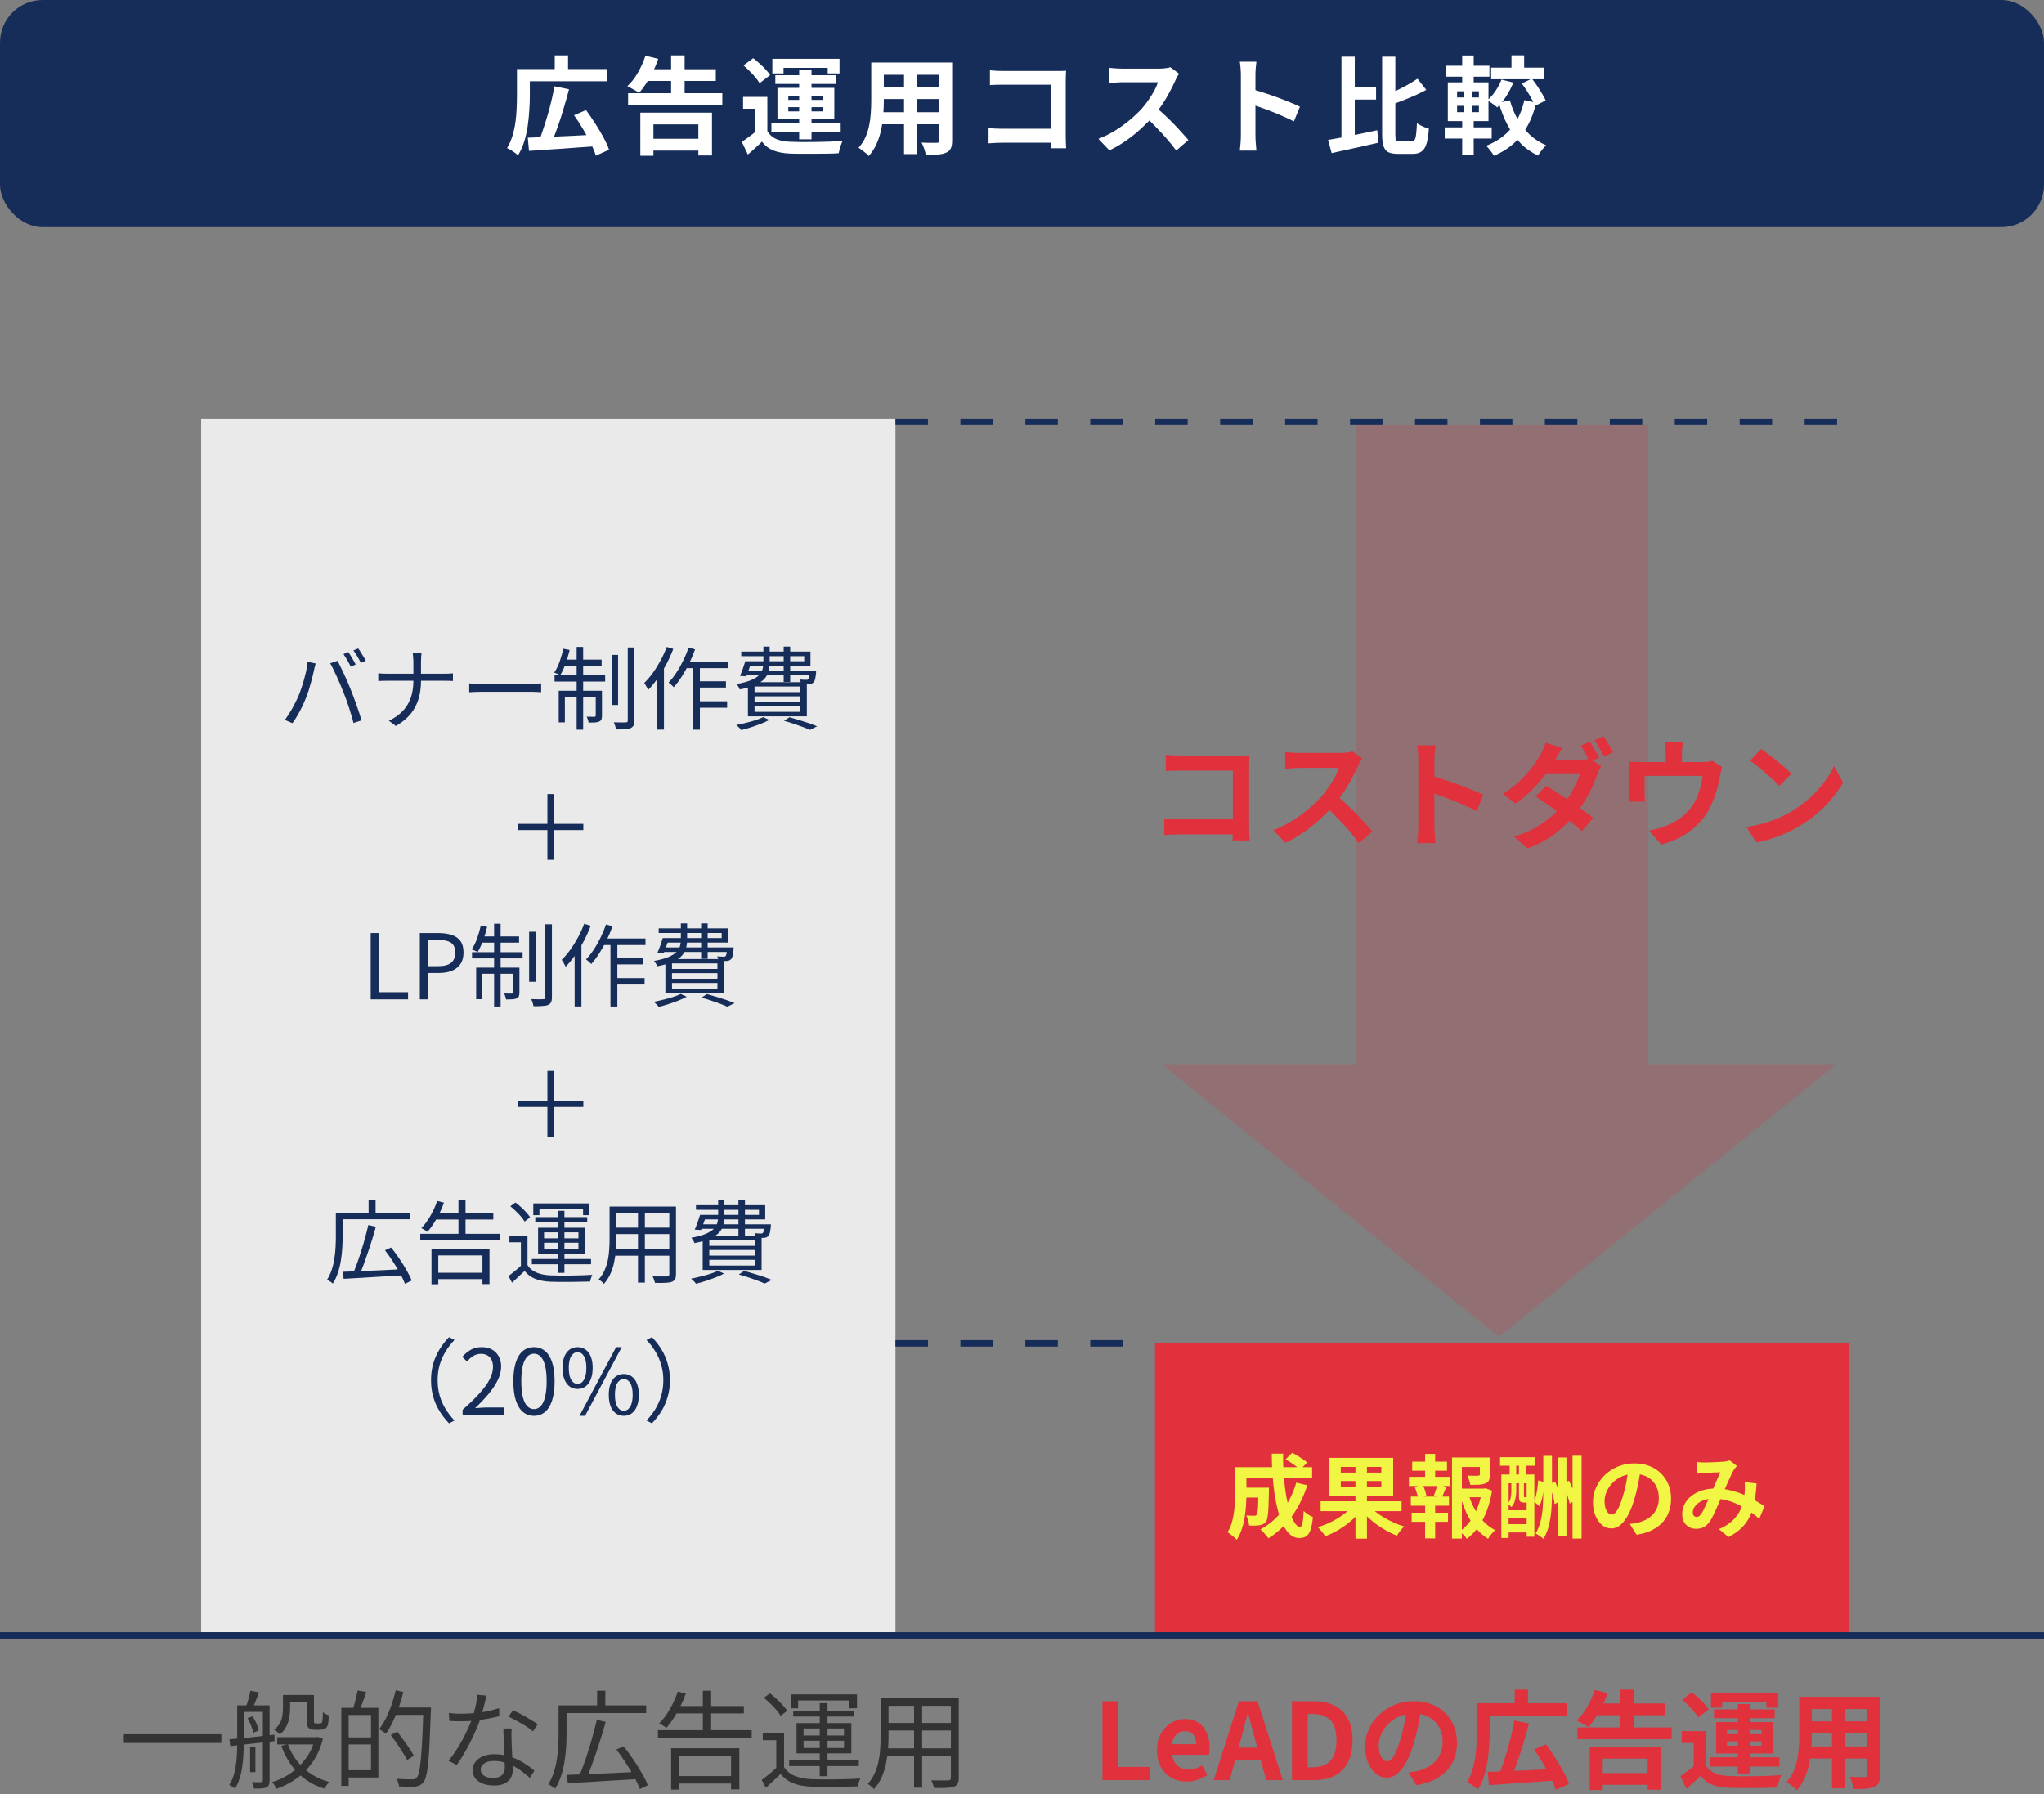
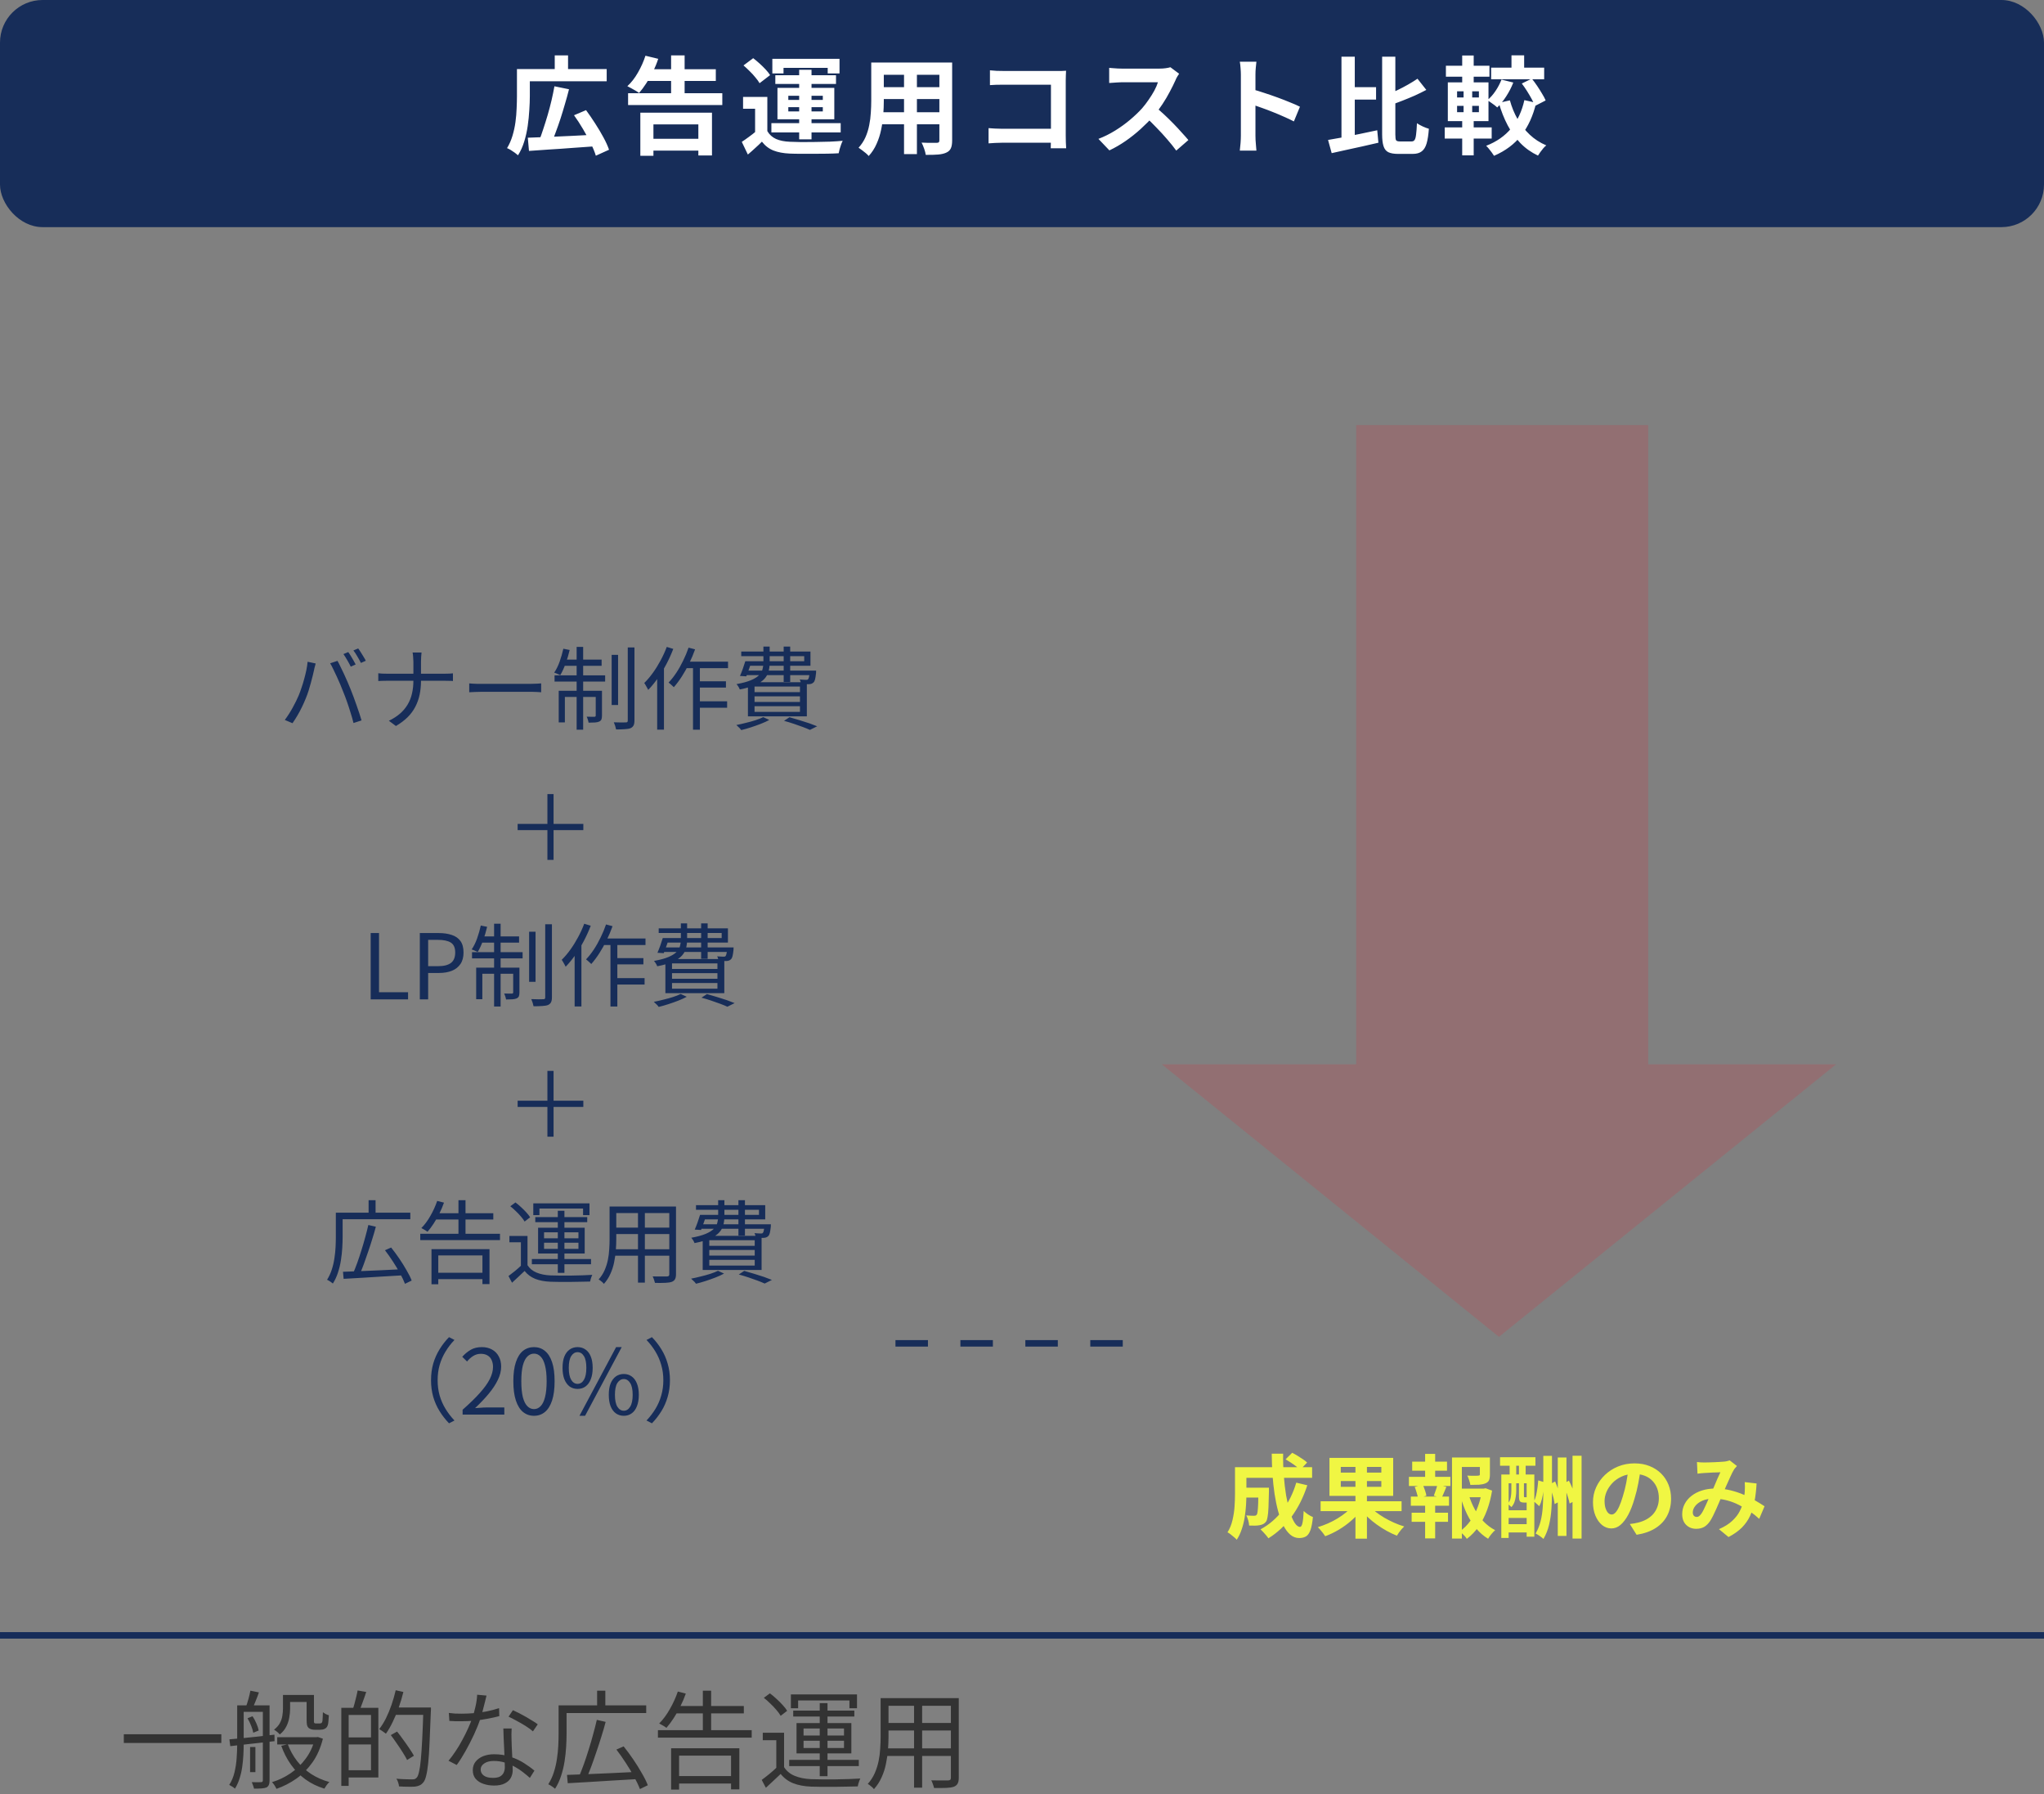
<svg xmlns="http://www.w3.org/2000/svg" width="384" height="337" viewBox="0 0 384 337" fill="none">
  <rect x="0" y="0" width="384" height="337" fill="#808080" stroke="none" />
  <rect width="384" height="42.667" rx="8" fill="#172D59" />
  <path d="M99.158 25.869C100.225 25.829 101.458 25.782 102.858 25.729C104.271 25.663 105.765 25.596 107.338 25.529C108.925 25.449 110.491 25.369 112.038 25.289L111.998 27.469C110.505 27.576 108.998 27.683 107.478 27.789C105.958 27.909 104.505 28.009 103.118 28.089C101.731 28.183 100.485 28.269 99.378 28.349L99.158 25.869ZM104.158 16.209L106.898 16.769C106.671 17.676 106.418 18.596 106.138 19.529C105.871 20.462 105.591 21.383 105.298 22.289C105.005 23.183 104.705 24.036 104.398 24.849C104.105 25.663 103.818 26.396 103.538 27.049L101.258 26.469C101.538 25.789 101.811 25.029 102.078 24.189C102.358 23.349 102.631 22.476 102.898 21.569C103.165 20.649 103.405 19.736 103.618 18.829C103.831 17.909 104.011 17.036 104.158 16.209ZM107.838 21.649L110.098 20.689C110.658 21.449 111.225 22.276 111.798 23.169C112.371 24.049 112.891 24.922 113.358 25.789C113.825 26.642 114.178 27.422 114.418 28.129L111.938 29.249C111.738 28.569 111.418 27.796 110.978 26.929C110.551 26.049 110.065 25.149 109.518 24.229C108.971 23.296 108.411 22.436 107.838 21.649ZM98.278 12.969H113.978V15.269H98.278V12.969ZM97.118 12.969H99.538V18.029C99.538 18.829 99.505 19.716 99.438 20.689C99.385 21.649 99.285 22.642 99.138 23.669C98.991 24.683 98.771 25.663 98.478 26.609C98.185 27.556 97.798 28.409 97.318 29.169C97.171 29.036 96.971 28.876 96.718 28.689C96.465 28.516 96.205 28.343 95.938 28.169C95.671 28.009 95.445 27.896 95.258 27.829C95.685 27.122 96.025 26.349 96.278 25.509C96.531 24.669 96.718 23.809 96.838 22.929C96.958 22.049 97.031 21.189 97.058 20.349C97.098 19.509 97.118 18.736 97.118 18.029V12.969ZM104.218 10.409H106.718V14.089H104.218V10.409ZM117.998 17.509H135.698V19.729H117.998V17.509ZM121.338 13.009H134.478V15.209H121.338V13.009ZM121.558 26.069H132.398V28.289H121.558V26.069ZM126.078 10.409H128.618V18.869H126.078V10.409ZM120.298 21.169H133.758V29.209H131.198V23.369H122.758V29.269H120.298V21.169ZM121.258 10.469L123.658 11.049C123.391 11.876 123.058 12.682 122.658 13.469C122.271 14.256 121.851 14.989 121.398 15.669C120.958 16.349 120.511 16.949 120.058 17.469C119.898 17.336 119.678 17.189 119.398 17.029C119.131 16.869 118.858 16.716 118.578 16.569C118.298 16.409 118.058 16.282 117.858 16.189C118.591 15.523 119.251 14.676 119.838 13.649C120.438 12.609 120.911 11.549 121.258 10.469ZM144.158 18.209V25.589H141.858V20.429H139.598V18.209H144.158ZM144.158 24.629C144.545 25.296 145.091 25.789 145.798 26.109C146.505 26.416 147.365 26.589 148.378 26.629C148.978 26.656 149.698 26.676 150.538 26.689C151.391 26.689 152.278 26.683 153.198 26.669C154.131 26.656 155.038 26.636 155.918 26.609C156.811 26.569 157.611 26.516 158.318 26.449C158.225 26.622 158.125 26.856 158.018 27.149C157.925 27.429 157.831 27.716 157.738 28.009C157.658 28.302 157.598 28.562 157.558 28.789C156.945 28.829 156.238 28.856 155.438 28.869C154.638 28.883 153.811 28.889 152.958 28.889C152.105 28.902 151.278 28.902 150.478 28.889C149.678 28.889 148.971 28.876 148.358 28.849C147.158 28.796 146.138 28.602 145.298 28.269C144.458 27.936 143.738 27.383 143.138 26.609C142.751 27.009 142.338 27.402 141.898 27.789C141.471 28.189 141.005 28.602 140.498 29.029L139.358 26.649C139.785 26.369 140.231 26.056 140.698 25.709C141.178 25.363 141.638 25.003 142.078 24.629H144.158ZM139.678 12.289L141.498 10.929C141.885 11.223 142.285 11.556 142.698 11.929C143.111 12.303 143.491 12.676 143.838 13.049C144.185 13.422 144.465 13.776 144.678 14.109L142.698 15.629C142.511 15.296 142.251 14.936 141.918 14.549C141.598 14.149 141.238 13.756 140.838 13.369C140.438 12.969 140.051 12.609 139.678 12.289ZM150.138 13.109H152.458V26.169H150.138V13.109ZM148.098 20.129V20.929H154.578V20.129H148.098ZM148.098 17.989V18.769H154.578V17.989H148.098ZM146.058 16.509H156.738V22.409H146.058V16.509ZM145.098 11.049H157.718V13.789H155.498V12.749H147.198V13.789H145.098V11.049ZM145.658 14.129H157.058V15.769H145.658V14.129ZM144.918 23.129H157.938V24.869H144.918V23.129ZM165.058 11.749H177.318V14.049H165.058V11.749ZM165.058 16.369H177.358V18.609H165.058V16.369ZM165.018 21.089H177.438V23.349H165.018V21.089ZM163.678 11.749H166.038V18.949C166.038 19.736 166.005 20.596 165.938 21.529C165.871 22.462 165.738 23.402 165.538 24.349C165.351 25.282 165.065 26.176 164.678 27.029C164.305 27.883 163.811 28.642 163.198 29.309C163.078 29.149 162.898 28.969 162.658 28.769C162.418 28.569 162.171 28.376 161.918 28.189C161.678 28.003 161.471 27.856 161.298 27.749C161.845 27.149 162.278 26.489 162.598 25.769C162.918 25.036 163.151 24.282 163.298 23.509C163.458 22.723 163.558 21.942 163.598 21.169C163.651 20.383 163.678 19.636 163.678 18.929V11.749ZM176.478 11.749H178.878V26.369C178.878 27.009 178.798 27.503 178.638 27.849C178.478 28.209 178.191 28.483 177.778 28.669C177.378 28.856 176.865 28.976 176.238 29.029C175.611 29.082 174.838 29.102 173.918 29.089C173.878 28.769 173.778 28.383 173.618 27.929C173.458 27.476 173.298 27.096 173.138 26.789C173.525 26.802 173.911 26.816 174.298 26.829C174.685 26.829 175.025 26.829 175.318 26.829C175.625 26.829 175.845 26.829 175.978 26.829C176.165 26.829 176.291 26.796 176.358 26.729C176.438 26.663 176.478 26.536 176.478 26.349V11.749ZM169.838 12.669H172.258V28.949H169.838V12.669ZM185.978 13.209C186.351 13.249 186.771 13.283 187.238 13.309C187.705 13.322 188.105 13.329 188.438 13.329H198.518C198.811 13.329 199.131 13.329 199.478 13.329C199.838 13.316 200.105 13.303 200.278 13.289C200.265 13.516 200.251 13.809 200.238 14.169C200.225 14.516 200.218 14.836 200.218 15.129V25.489C200.218 25.836 200.225 26.242 200.238 26.709C200.265 27.176 200.285 27.556 200.298 27.849H197.398C197.411 27.556 197.418 27.236 197.418 26.889C197.431 26.529 197.438 26.169 197.438 25.809V15.909H188.458C188.031 15.909 187.578 15.916 187.098 15.929C186.631 15.943 186.258 15.963 185.978 15.989V13.209ZM185.718 24.069C186.065 24.096 186.451 24.122 186.878 24.149C187.318 24.176 187.765 24.189 188.218 24.189H199.018V26.809H188.298C187.911 26.809 187.465 26.823 186.958 26.849C186.465 26.876 186.051 26.902 185.718 26.929V24.069ZM221.518 13.849C221.438 13.969 221.318 14.156 221.158 14.409C221.011 14.662 220.898 14.896 220.818 15.109C220.538 15.736 220.191 16.436 219.778 17.209C219.378 17.983 218.918 18.762 218.398 19.549C217.891 20.323 217.351 21.049 216.778 21.729C216.031 22.569 215.205 23.402 214.298 24.229C213.405 25.043 212.458 25.796 211.458 26.489C210.471 27.169 209.458 27.756 208.418 28.249L206.358 26.089C207.438 25.676 208.485 25.156 209.498 24.529C210.511 23.902 211.451 23.223 212.318 22.489C213.185 21.756 213.931 21.043 214.558 20.349C214.998 19.843 215.411 19.302 215.798 18.729C216.198 18.156 216.551 17.589 216.858 17.029C217.165 16.456 217.391 15.929 217.538 15.449C217.405 15.449 217.165 15.449 216.818 15.449C216.471 15.449 216.065 15.449 215.598 15.449C215.145 15.449 214.665 15.449 214.158 15.449C213.651 15.449 213.165 15.449 212.698 15.449C212.245 15.449 211.845 15.449 211.498 15.449C211.151 15.449 210.905 15.449 210.758 15.449C210.478 15.449 210.185 15.463 209.878 15.489C209.571 15.502 209.278 15.523 208.998 15.549C208.731 15.562 208.525 15.576 208.378 15.589V12.749C208.578 12.762 208.825 12.783 209.118 12.809C209.411 12.836 209.705 12.856 209.998 12.869C210.305 12.883 210.558 12.889 210.758 12.889C210.931 12.889 211.205 12.889 211.578 12.889C211.951 12.889 212.378 12.889 212.858 12.889C213.338 12.889 213.831 12.889 214.338 12.889C214.858 12.889 215.351 12.889 215.818 12.889C216.298 12.889 216.711 12.889 217.058 12.889C217.405 12.889 217.658 12.889 217.818 12.889C218.258 12.889 218.658 12.863 219.018 12.809C219.391 12.756 219.678 12.696 219.878 12.629L221.518 13.849ZM217.038 20.069C217.558 20.483 218.111 20.962 218.698 21.509C219.285 22.056 219.865 22.622 220.438 23.209C221.011 23.796 221.538 24.363 222.018 24.909C222.511 25.442 222.925 25.909 223.258 26.309L220.978 28.289C220.485 27.609 219.918 26.902 219.278 26.169C218.651 25.436 217.985 24.709 217.278 23.989C216.585 23.256 215.878 22.562 215.158 21.909L217.038 20.069ZM233.118 25.489C233.118 25.236 233.118 24.823 233.118 24.249C233.118 23.663 233.118 22.989 233.118 22.229C233.118 21.456 233.118 20.649 233.118 19.809C233.118 18.969 233.118 18.163 233.118 17.389C233.118 16.602 233.118 15.909 233.118 15.309C233.118 14.709 233.118 14.269 233.118 13.989C233.118 13.643 233.098 13.242 233.058 12.789C233.031 12.336 232.985 11.936 232.918 11.589H236.038C235.998 11.936 235.958 12.322 235.918 12.749C235.878 13.162 235.858 13.576 235.858 13.989C235.858 14.363 235.858 14.869 235.858 15.509C235.858 16.149 235.858 16.863 235.858 17.649C235.858 18.422 235.858 19.216 235.858 20.029C235.858 20.829 235.858 21.602 235.858 22.349C235.858 23.096 235.858 23.749 235.858 24.309C235.858 24.856 235.858 25.249 235.858 25.489C235.858 25.676 235.865 25.942 235.878 26.289C235.891 26.622 235.918 26.969 235.958 27.329C235.998 27.689 236.025 28.009 236.038 28.289H232.918C232.971 27.889 233.018 27.422 233.058 26.889C233.098 26.356 233.118 25.889 233.118 25.489ZM235.258 16.769C235.925 16.942 236.671 17.169 237.498 17.449C238.325 17.716 239.158 18.003 239.998 18.309C240.838 18.616 241.625 18.922 242.358 19.229C243.105 19.523 243.725 19.796 244.218 20.049L243.078 22.809C242.518 22.516 241.898 22.223 241.218 21.929C240.538 21.622 239.845 21.329 239.138 21.049C238.445 20.769 237.758 20.509 237.078 20.269C236.411 20.029 235.805 19.816 235.258 19.629V16.769ZM253.478 16.369H258.518V18.709H253.478V16.369ZM252.018 10.649H254.518V26.869L252.018 27.449V10.649ZM249.498 26.289C250.298 26.156 251.205 25.996 252.218 25.809C253.231 25.609 254.298 25.396 255.418 25.169C256.538 24.929 257.645 24.696 258.738 24.469L258.958 26.809C257.958 27.036 256.938 27.269 255.898 27.509C254.858 27.749 253.851 27.969 252.878 28.169C251.905 28.383 251.005 28.582 250.178 28.769L249.498 26.289ZM266.298 14.789L267.958 16.889C267.278 17.249 266.558 17.602 265.798 17.949C265.038 18.282 264.265 18.602 263.478 18.909C262.705 19.216 261.951 19.503 261.218 19.769C261.151 19.489 261.038 19.169 260.878 18.809C260.718 18.436 260.558 18.122 260.398 17.869C261.091 17.589 261.791 17.282 262.498 16.949C263.218 16.602 263.905 16.242 264.558 15.869C265.211 15.496 265.791 15.136 266.298 14.789ZM259.658 10.649H262.138V25.249C262.138 25.836 262.185 26.203 262.278 26.349C262.385 26.496 262.625 26.569 262.998 26.569C263.091 26.569 263.231 26.569 263.418 26.569C263.618 26.569 263.831 26.569 264.058 26.569C264.298 26.569 264.518 26.569 264.718 26.569C264.931 26.569 265.085 26.569 265.178 26.569C265.445 26.569 265.638 26.476 265.758 26.289C265.891 26.089 265.985 25.742 266.038 25.249C266.105 24.756 266.158 24.056 266.198 23.149C266.491 23.349 266.851 23.549 267.278 23.749C267.718 23.949 268.105 24.096 268.438 24.189C268.358 25.323 268.218 26.236 268.018 26.929C267.818 27.622 267.511 28.122 267.098 28.429C266.698 28.749 266.131 28.909 265.398 28.909C265.305 28.909 265.165 28.909 264.978 28.909C264.791 28.909 264.585 28.909 264.358 28.909C264.131 28.909 263.905 28.909 263.678 28.909C263.451 28.909 263.245 28.909 263.058 28.909C262.885 28.909 262.745 28.909 262.638 28.909C261.865 28.909 261.258 28.802 260.818 28.589C260.391 28.376 260.091 27.996 259.918 27.449C259.745 26.916 259.658 26.176 259.658 25.229V10.649ZM283.958 10.389H286.338V13.729H283.958V10.389ZM285.898 15.689L287.778 14.769C288.111 15.182 288.445 15.636 288.778 16.129C289.111 16.622 289.418 17.109 289.698 17.589C289.991 18.056 290.218 18.483 290.378 18.869L288.358 19.909C288.225 19.523 288.025 19.089 287.758 18.609C287.491 18.116 287.198 17.616 286.878 17.109C286.558 16.602 286.231 16.129 285.898 15.689ZM282.078 14.949L284.298 15.509C283.951 16.402 283.505 17.269 282.958 18.109C282.425 18.936 281.865 19.629 281.278 20.189C281.145 20.056 280.965 19.902 280.738 19.729C280.511 19.556 280.278 19.389 280.038 19.229C279.798 19.056 279.591 18.922 279.418 18.829C279.991 18.349 280.505 17.769 280.958 17.089C281.425 16.396 281.798 15.682 282.078 14.949ZM280.138 12.709H290.098V14.889H280.138V12.709ZM283.658 18.849C284.005 20.116 284.491 21.302 285.118 22.409C285.745 23.503 286.505 24.469 287.398 25.309C288.291 26.149 289.325 26.816 290.498 27.309C290.325 27.442 290.138 27.622 289.938 27.849C289.738 28.089 289.551 28.329 289.378 28.569C289.205 28.809 289.058 29.029 288.938 29.229C287.671 28.629 286.571 27.849 285.638 26.889C284.705 25.916 283.905 24.796 283.238 23.529C282.571 22.262 282.018 20.863 281.578 19.329L283.658 18.849ZM286.378 18.809L288.598 19.309C288.025 21.736 287.098 23.769 285.818 25.409C284.551 27.049 282.838 28.336 280.678 29.269C280.571 29.096 280.431 28.889 280.258 28.649C280.085 28.409 279.898 28.169 279.698 27.929C279.511 27.703 279.345 27.523 279.198 27.389C281.158 26.629 282.731 25.529 283.918 24.089C285.105 22.636 285.925 20.876 286.378 18.809ZM271.638 12.349H279.818V14.409H271.638V12.349ZM271.418 23.929H280.238V26.029H271.418V23.929ZM274.698 10.429H276.858V16.269H274.698V10.429ZM274.958 16.289H276.578V21.849H276.858V29.189H274.698V21.849H274.958V16.289ZM273.738 19.889V21.069H277.838V19.889H273.738ZM273.738 17.149V18.309H277.838V17.149H273.738ZM271.998 15.469H279.638V22.749H271.998V15.469Z" fill="white" />
-   <path d="M37.789 78.629H168.227V307.81H37.789V78.629Z" fill="#EAEAEA" />
-   <rect x="216.99" y="252.343" width="130.438" height="54.857" fill="#E0313D" />
  <path d="M23.261 325.771H41.581V327.411H23.261V325.771ZM53.821 318.391H58.281V319.711H53.821V318.391ZM52.081 326.331H59.441V327.691H52.081V326.331ZM57.601 318.391H58.981V323.011C58.981 323.197 58.981 323.351 58.981 323.471C58.994 323.577 59.021 323.644 59.061 323.671C59.127 323.724 59.234 323.751 59.381 323.751C59.447 323.751 59.534 323.751 59.641 323.751C59.761 323.751 59.861 323.751 59.941 323.751C60.034 323.751 60.121 323.744 60.201 323.731C60.281 323.717 60.341 323.697 60.381 323.671C60.474 323.617 60.541 323.484 60.581 323.271C60.594 323.124 60.608 322.911 60.621 322.631C60.634 322.351 60.648 322.017 60.661 321.631C60.794 321.737 60.968 321.851 61.181 321.971C61.394 322.077 61.594 322.157 61.781 322.211C61.767 322.571 61.741 322.944 61.701 323.331C61.674 323.704 61.627 323.964 61.561 324.111C61.454 324.417 61.267 324.631 61.001 324.751C60.881 324.817 60.734 324.864 60.561 324.891C60.401 324.917 60.241 324.931 60.081 324.931C59.947 324.931 59.767 324.931 59.541 324.931C59.328 324.931 59.174 324.931 59.081 324.931C58.894 324.931 58.701 324.904 58.501 324.851C58.301 324.797 58.127 324.711 57.981 324.591C57.847 324.471 57.748 324.297 57.681 324.071C57.627 323.844 57.601 323.457 57.601 322.911V318.391ZM59.181 326.331H59.461L59.721 326.291L60.661 326.611C60.234 328.317 59.587 329.791 58.721 331.031C57.854 332.257 56.841 333.284 55.681 334.111C54.521 334.924 53.274 335.564 51.941 336.031C51.847 335.831 51.721 335.604 51.561 335.351C51.401 335.111 51.248 334.917 51.101 334.771C52.341 334.397 53.501 333.844 54.581 333.111C55.674 332.364 56.621 331.451 57.421 330.371C58.234 329.277 58.821 328.017 59.181 326.591V326.331ZM54.061 327.651C54.487 328.784 55.068 329.831 55.801 330.791C56.534 331.737 57.414 332.551 58.441 333.231C59.468 333.897 60.614 334.404 61.881 334.751C61.721 334.897 61.547 335.091 61.361 335.331C61.188 335.584 61.047 335.804 60.941 335.991C59.621 335.591 58.434 335.011 57.381 334.251C56.341 333.491 55.441 332.577 54.681 331.511C53.921 330.444 53.307 329.257 52.841 327.951L54.061 327.651ZM53.161 318.391H54.501V321.011C54.501 321.531 54.447 322.077 54.341 322.651C54.248 323.224 54.061 323.784 53.781 324.331C53.514 324.877 53.108 325.371 52.561 325.811C52.494 325.717 52.394 325.611 52.261 325.491C52.127 325.371 51.987 325.257 51.841 325.151C51.708 325.044 51.587 324.964 51.481 324.911C51.987 324.524 52.354 324.111 52.581 323.671C52.821 323.231 52.974 322.777 53.041 322.311C53.121 321.844 53.161 321.397 53.161 320.971V318.391ZM46.981 328.171H47.981V332.891H46.981V328.171ZM45.181 320.351H49.781V321.571H45.181V320.351ZM49.381 320.351H50.641V334.451C50.641 334.811 50.594 335.091 50.501 335.291C50.421 335.491 50.274 335.651 50.061 335.771C49.821 335.864 49.514 335.924 49.141 335.951C48.767 335.977 48.294 335.991 47.721 335.991C47.694 335.831 47.634 335.631 47.541 335.391C47.461 335.151 47.381 334.944 47.301 334.771C47.714 334.784 48.081 334.791 48.401 334.791C48.734 334.791 48.954 334.784 49.061 334.771C49.274 334.771 49.381 334.664 49.381 334.451V320.351ZM44.561 320.351H45.781V327.611C45.781 328.251 45.761 328.944 45.721 329.691C45.681 330.424 45.608 331.171 45.501 331.931C45.394 332.677 45.227 333.397 45.001 334.091C44.788 334.784 44.501 335.417 44.141 335.991C44.061 335.911 43.954 335.824 43.821 335.731C43.701 335.651 43.568 335.571 43.421 335.491C43.288 335.411 43.167 335.344 43.061 335.291C43.528 334.571 43.861 333.771 44.061 332.891C44.274 331.997 44.407 331.097 44.461 330.191C44.528 329.271 44.561 328.411 44.561 327.611V320.351ZM43.101 326.731C43.807 326.664 44.614 326.591 45.521 326.511C46.441 326.417 47.414 326.317 48.441 326.211C49.481 326.091 50.521 325.971 51.561 325.851L51.581 327.071C50.581 327.191 49.581 327.304 48.581 327.411C47.581 327.517 46.621 327.624 45.701 327.731C44.794 327.824 43.981 327.917 43.261 328.011L43.101 326.731ZM46.501 322.771L47.441 322.391C47.721 322.804 47.968 323.264 48.181 323.771C48.394 324.264 48.534 324.697 48.601 325.071L47.581 325.491C47.514 325.117 47.381 324.677 47.181 324.171C46.981 323.664 46.754 323.197 46.501 322.771ZM47.041 317.591L48.641 317.911C48.454 318.457 48.248 319.004 48.021 319.551C47.807 320.097 47.614 320.564 47.441 320.951L46.201 320.631C46.361 320.204 46.521 319.704 46.681 319.131C46.841 318.544 46.961 318.031 47.041 317.591ZM65.001 320.811H71.081V333.891H65.001V332.531H69.701V322.151H65.001V320.811ZM64.121 320.811H65.501V335.471H64.121V320.811ZM64.901 326.371H70.421V327.691H64.901V326.371ZM67.181 317.551L68.801 317.831C68.601 318.457 68.381 319.091 68.141 319.731C67.914 320.371 67.701 320.917 67.501 321.371L66.281 321.071C66.401 320.737 66.514 320.364 66.621 319.951C66.741 319.537 66.847 319.117 66.941 318.691C67.047 318.264 67.127 317.884 67.181 317.551ZM73.941 320.751H80.081V322.131H73.941V320.751ZM79.541 320.751H80.961C80.961 320.751 80.961 320.797 80.961 320.891C80.961 320.984 80.961 321.097 80.961 321.231C80.961 321.351 80.954 321.444 80.941 321.511C80.861 323.804 80.781 325.744 80.701 327.331C80.634 328.917 80.547 330.217 80.441 331.231C80.334 332.231 80.207 333.011 80.061 333.571C79.927 334.131 79.761 334.531 79.561 334.771C79.334 335.064 79.094 335.264 78.841 335.371C78.601 335.491 78.301 335.571 77.941 335.611C77.608 335.637 77.168 335.644 76.621 335.631C76.088 335.631 75.534 335.611 74.961 335.571C74.948 335.357 74.894 335.111 74.801 334.831C74.721 334.551 74.608 334.317 74.461 334.131C75.127 334.184 75.728 334.217 76.261 334.231C76.808 334.244 77.201 334.251 77.441 334.251C77.641 334.251 77.801 334.231 77.921 334.191C78.054 334.137 78.181 334.044 78.301 333.911C78.461 333.737 78.601 333.384 78.721 332.851C78.854 332.304 78.968 331.531 79.061 330.531C79.154 329.531 79.241 328.257 79.321 326.711C79.401 325.151 79.474 323.271 79.541 321.071V320.751ZM74.341 317.511L75.781 317.831C75.541 318.831 75.248 319.811 74.901 320.771C74.567 321.717 74.194 322.611 73.781 323.451C73.381 324.291 72.954 325.031 72.501 325.671C72.407 325.591 72.281 325.497 72.121 325.391C71.974 325.271 71.821 325.164 71.661 325.071C71.501 324.964 71.361 324.877 71.241 324.811C71.707 324.211 72.134 323.524 72.521 322.751C72.907 321.964 73.254 321.124 73.561 320.231C73.868 319.337 74.127 318.431 74.341 317.511ZM73.421 325.931L74.601 325.271C74.974 325.737 75.361 326.251 75.761 326.811C76.174 327.371 76.554 327.911 76.901 328.431C77.261 328.951 77.547 329.411 77.761 329.811L76.481 330.611C76.281 330.197 76.007 329.724 75.661 329.191C75.328 328.644 74.961 328.091 74.561 327.531C74.174 326.957 73.794 326.424 73.421 325.931ZM84.321 321.771C84.694 321.824 85.088 321.864 85.501 321.891C85.914 321.904 86.334 321.911 86.761 321.911C87.494 321.911 88.248 321.877 89.021 321.811C89.808 321.744 90.601 321.637 91.401 321.491C92.201 321.331 92.987 321.124 93.761 320.871L93.801 322.371C93.147 322.544 92.427 322.704 91.641 322.851C90.868 322.997 90.061 323.117 89.221 323.211C88.394 323.291 87.574 323.331 86.761 323.331C86.401 323.331 86.014 323.331 85.601 323.331C85.201 323.317 84.808 323.297 84.421 323.271L84.321 321.771ZM91.401 318.511C91.321 318.831 91.221 319.237 91.101 319.731C90.981 320.224 90.847 320.744 90.701 321.291C90.567 321.824 90.421 322.331 90.261 322.811C89.941 323.771 89.534 324.784 89.041 325.851C88.547 326.904 88.021 327.931 87.461 328.931C86.901 329.931 86.347 330.804 85.801 331.551L84.261 330.751C84.701 330.231 85.141 329.637 85.581 328.971C86.034 328.304 86.454 327.604 86.841 326.871C87.241 326.137 87.601 325.417 87.921 324.711C88.241 324.004 88.507 323.357 88.721 322.771C88.934 322.131 89.134 321.411 89.321 320.611C89.507 319.797 89.614 319.044 89.641 318.351L91.401 318.511ZM96.121 324.691C96.108 325.104 96.094 325.477 96.081 325.811C96.081 326.131 96.088 326.477 96.101 326.851C96.114 327.171 96.127 327.584 96.141 328.091C96.168 328.584 96.194 329.111 96.221 329.671C96.248 330.217 96.267 330.744 96.281 331.251C96.308 331.757 96.321 332.177 96.321 332.511C96.321 333.044 96.201 333.531 95.961 333.971C95.721 334.411 95.341 334.757 94.821 335.011C94.314 335.277 93.647 335.411 92.821 335.411C92.088 335.411 91.421 335.304 90.821 335.091C90.221 334.891 89.734 334.577 89.361 334.151C89.001 333.724 88.821 333.184 88.821 332.531C88.821 331.904 88.994 331.371 89.341 330.931C89.701 330.477 90.181 330.131 90.781 329.891C91.394 329.651 92.074 329.531 92.821 329.531C93.941 329.531 94.968 329.691 95.901 330.011C96.847 330.317 97.694 330.711 98.441 331.191C99.201 331.671 99.854 332.144 100.401 332.611L99.541 333.971C99.154 333.624 98.721 333.264 98.241 332.891C97.774 332.517 97.254 332.177 96.681 331.871C96.108 331.551 95.494 331.291 94.841 331.091C94.188 330.891 93.494 330.791 92.761 330.791C92.028 330.791 91.434 330.944 90.981 331.251C90.528 331.557 90.301 331.937 90.301 332.391C90.301 332.857 90.494 333.237 90.881 333.531C91.267 333.824 91.847 333.971 92.621 333.971C93.181 333.971 93.621 333.884 93.941 333.711C94.261 333.524 94.487 333.284 94.621 332.991C94.767 332.684 94.841 332.351 94.841 331.991C94.841 331.617 94.828 331.131 94.801 330.531C94.787 329.931 94.761 329.291 94.721 328.611C94.694 327.917 94.661 327.231 94.621 326.551C94.594 325.857 94.574 325.237 94.561 324.691H96.121ZM100.121 325.231C99.761 324.911 99.308 324.577 98.761 324.231C98.214 323.884 97.647 323.557 97.061 323.251C96.487 322.931 95.981 322.671 95.541 322.471L96.361 321.251C96.721 321.411 97.121 321.604 97.561 321.831C98.001 322.057 98.441 322.297 98.881 322.551C99.321 322.804 99.728 323.051 100.101 323.291C100.488 323.517 100.794 323.724 101.021 323.911L100.121 325.231ZM106.521 333.411C107.601 333.371 108.868 333.324 110.321 333.271C111.774 333.217 113.321 333.151 114.961 333.071C116.601 332.991 118.241 332.911 119.881 332.831L119.841 334.191C118.254 334.284 116.661 334.377 115.061 334.471C113.474 334.577 111.961 334.671 110.521 334.751C109.081 334.831 107.794 334.904 106.661 334.971L106.521 333.411ZM112.121 323.071L113.781 323.451C113.554 324.331 113.288 325.251 112.981 326.211C112.688 327.171 112.374 328.131 112.041 329.091C111.721 330.051 111.401 330.964 111.081 331.831C110.761 332.684 110.448 333.457 110.141 334.151L108.761 333.751C109.054 333.071 109.361 332.291 109.681 331.411C110.001 330.517 110.308 329.591 110.601 328.631C110.908 327.671 111.188 326.711 111.441 325.751C111.708 324.791 111.934 323.897 112.121 323.071ZM115.801 328.651L117.161 328.051C117.761 328.797 118.361 329.611 118.961 330.491C119.561 331.371 120.101 332.237 120.581 333.091C121.074 333.931 121.448 334.684 121.701 335.351L120.221 336.071C119.968 335.404 119.608 334.644 119.141 333.791C118.674 332.924 118.148 332.044 117.561 331.151C116.974 330.244 116.388 329.411 115.801 328.651ZM105.701 320.351H121.401V321.791H105.701V320.351ZM104.941 320.351H106.441V325.671C106.441 326.417 106.414 327.237 106.361 328.131C106.308 329.024 106.208 329.944 106.061 330.891C105.914 331.824 105.694 332.731 105.401 333.611C105.121 334.477 104.748 335.277 104.281 336.011C104.188 335.931 104.061 335.831 103.901 335.711C103.754 335.604 103.594 335.497 103.421 335.391C103.261 335.297 103.121 335.224 103.001 335.171C103.441 334.477 103.788 333.731 104.041 332.931C104.308 332.117 104.501 331.291 104.621 330.451C104.754 329.597 104.841 328.764 104.881 327.951C104.921 327.137 104.941 326.377 104.941 325.671V320.351ZM112.181 317.591H113.721V321.051H112.181V317.591ZM123.601 325.011H141.221V326.411H123.601V325.011ZM126.821 320.471H139.741V321.851H126.821V320.471ZM126.901 333.631H138.101V335.031H126.901V333.631ZM132.041 317.591H133.601V325.831H132.041V317.591ZM126.081 328.411H138.901V336.131H137.341V329.791H127.581V336.171H126.081V328.411ZM127.341 317.751L128.841 318.131C128.561 318.944 128.221 319.744 127.821 320.531C127.434 321.317 127.014 322.057 126.561 322.751C126.121 323.431 125.668 324.037 125.201 324.571C125.108 324.491 124.974 324.397 124.801 324.291C124.641 324.184 124.468 324.084 124.281 323.991C124.108 323.884 123.961 323.804 123.841 323.751C124.574 323.017 125.241 322.117 125.841 321.051C126.454 319.984 126.954 318.884 127.341 317.751ZM147.301 325.491V332.571H145.841V326.891H143.301V325.491H147.301ZM147.301 331.951C147.768 332.684 148.434 333.231 149.301 333.591C150.168 333.951 151.188 334.157 152.361 334.211C152.921 334.224 153.601 334.237 154.401 334.251C155.201 334.251 156.041 334.251 156.921 334.251C157.801 334.237 158.654 334.217 159.481 334.191C160.308 334.164 161.021 334.131 161.621 334.091C161.568 334.197 161.508 334.337 161.441 334.511C161.374 334.684 161.314 334.864 161.261 335.051C161.208 335.237 161.168 335.411 161.141 335.571C160.581 335.584 159.914 335.597 159.141 335.611C158.381 335.637 157.588 335.651 156.761 335.651C155.934 335.664 155.134 335.664 154.361 335.651C153.588 335.637 152.928 335.624 152.381 335.611C151.061 335.557 149.934 335.344 149.001 334.971C148.068 334.597 147.288 334.017 146.661 333.231C146.221 333.657 145.768 334.084 145.301 334.511C144.848 334.951 144.374 335.391 143.881 335.831L143.101 334.351C143.541 334.031 144.014 333.664 144.521 333.251C145.041 332.824 145.528 332.391 145.981 331.951H147.301ZM143.501 318.931L144.641 318.091C145.054 318.397 145.468 318.744 145.881 319.131C146.308 319.517 146.694 319.904 147.041 320.291C147.401 320.677 147.681 321.037 147.881 321.371L146.661 322.311C146.474 321.977 146.208 321.611 145.861 321.211C145.514 320.797 145.134 320.397 144.721 320.011C144.321 319.611 143.914 319.251 143.501 318.931ZM154.001 319.931H155.461V333.651H154.001V319.931ZM150.961 326.991V328.351H158.561V326.991H150.961ZM150.961 324.691V326.011H158.561V324.691H150.961ZM149.641 323.671H159.941V329.371H149.641V323.671ZM148.581 318.291H161.001V320.891H159.581V319.431H149.941V320.891H148.581V318.291ZM149.021 321.331H160.501V322.451H149.021V321.331ZM148.261 330.591H161.341V331.751H148.261V330.591ZM166.301 318.991H179.241V320.431H166.301V318.991ZM166.301 323.651H179.201V325.071H166.301V323.651ZM166.181 328.431H179.241V329.851H166.181V328.431ZM165.441 318.991H166.921V326.251C166.921 327.011 166.888 327.824 166.821 328.691C166.754 329.557 166.628 330.437 166.441 331.331C166.268 332.211 165.994 333.057 165.621 333.871C165.261 334.684 164.781 335.424 164.181 336.091C164.114 335.984 164.008 335.864 163.861 335.731C163.714 335.611 163.568 335.491 163.421 335.371C163.274 335.251 163.141 335.164 163.021 335.111C163.581 334.484 164.021 333.804 164.341 333.071C164.661 332.337 164.901 331.584 165.061 330.811C165.221 330.024 165.321 329.244 165.361 328.471C165.414 327.697 165.441 326.957 165.441 326.251V318.991ZM178.641 318.991H180.121V333.951C180.121 334.431 180.048 334.797 179.901 335.051C179.768 335.304 179.534 335.497 179.201 335.631C178.868 335.751 178.401 335.824 177.801 335.851C177.201 335.877 176.428 335.884 175.481 335.871C175.441 335.684 175.368 335.444 175.261 335.151C175.168 334.871 175.068 334.631 174.961 334.431C175.428 334.444 175.874 334.451 176.301 334.451C176.741 334.464 177.121 334.464 177.441 334.451C177.761 334.451 177.981 334.451 178.101 334.451C178.301 334.437 178.441 334.397 178.521 334.331C178.601 334.264 178.641 334.137 178.641 333.951V318.991ZM171.721 319.531H173.241V335.811H171.721V319.531Z" fill="#333333" />
-   <path d="M207.117 334.391V319.571H210.077V331.911H216.097V334.391H207.117ZM222.929 334.671C221.889 334.671 220.949 334.437 220.109 333.971C219.269 333.504 218.595 332.831 218.089 331.951C217.595 331.071 217.349 330.017 217.349 328.791C217.349 327.884 217.489 327.071 217.769 326.351C218.062 325.631 218.455 325.017 218.949 324.511C219.455 323.991 220.015 323.597 220.629 323.331C221.255 323.051 221.902 322.911 222.569 322.911C223.595 322.911 224.455 323.144 225.149 323.611C225.842 324.064 226.362 324.697 226.709 325.511C227.069 326.311 227.249 327.231 227.249 328.271C227.249 328.537 227.235 328.797 227.209 329.051C227.182 329.291 227.149 329.484 227.109 329.631H220.209C220.289 330.231 220.469 330.737 220.749 331.151C221.029 331.564 221.389 331.877 221.829 332.091C222.269 332.291 222.769 332.391 223.329 332.391C223.782 332.391 224.209 332.331 224.609 332.211C225.009 332.077 225.415 331.884 225.829 331.631L226.829 333.431C226.282 333.804 225.669 334.104 224.989 334.331C224.309 334.557 223.622 334.671 222.929 334.671ZM220.149 327.651H224.729C224.729 326.904 224.555 326.311 224.209 325.871C223.875 325.417 223.342 325.191 222.609 325.191C222.222 325.191 221.855 325.284 221.509 325.471C221.162 325.644 220.869 325.917 220.629 326.291C220.389 326.651 220.229 327.104 220.149 327.651ZM228.01 334.391L232.75 319.571H236.25L240.99 334.391H237.87L235.77 326.671C235.543 325.897 235.323 325.097 235.11 324.271C234.91 323.431 234.697 322.617 234.47 321.831H234.39C234.203 322.631 233.997 323.444 233.77 324.271C233.557 325.097 233.343 325.897 233.13 326.671L231.01 334.391H228.01ZM230.95 330.591V328.291H237.99V330.591H230.95ZM242.722 334.391V319.571H246.782C248.302 319.571 249.602 319.837 250.682 320.371C251.776 320.904 252.616 321.711 253.202 322.791C253.802 323.871 254.102 325.244 254.102 326.911C254.102 328.577 253.809 329.964 253.222 331.071C252.636 332.177 251.809 333.011 250.742 333.571C249.676 334.117 248.409 334.391 246.942 334.391H242.722ZM245.682 331.991H246.582C247.516 331.991 248.316 331.824 248.982 331.491C249.662 331.144 250.182 330.597 250.542 329.851C250.902 329.091 251.082 328.111 251.082 326.911C251.082 325.711 250.902 324.751 250.542 324.031C250.182 323.297 249.662 322.771 248.982 322.451C248.316 322.117 247.516 321.951 246.582 321.951H245.682V331.991ZM267 320.691C266.866 321.704 266.693 322.784 266.48 323.931C266.266 325.077 265.98 326.237 265.62 327.411C265.233 328.757 264.78 329.917 264.26 330.891C263.74 331.864 263.166 332.617 262.54 333.151C261.926 333.671 261.253 333.931 260.52 333.931C259.786 333.931 259.106 333.684 258.48 333.191C257.866 332.684 257.373 331.991 257 331.111C256.64 330.231 256.46 329.231 256.46 328.111C256.46 326.951 256.693 325.857 257.16 324.831C257.626 323.804 258.273 322.897 259.1 322.111C259.94 321.311 260.913 320.684 262.02 320.231C263.14 319.777 264.346 319.551 265.64 319.551C266.88 319.551 267.993 319.751 268.98 320.151C269.98 320.551 270.833 321.104 271.54 321.811C272.246 322.517 272.786 323.344 273.16 324.291C273.533 325.237 273.72 326.257 273.72 327.351C273.72 328.751 273.433 330.004 272.86 331.111C272.286 332.217 271.433 333.131 270.3 333.851C269.18 334.571 267.78 335.064 266.1 335.331L264.6 332.951C264.986 332.911 265.326 332.864 265.62 332.811C265.913 332.757 266.193 332.697 266.46 332.631C267.1 332.471 267.693 332.244 268.24 331.951C268.8 331.644 269.286 331.271 269.7 330.831C270.113 330.377 270.433 329.851 270.66 329.251C270.9 328.651 271.02 327.991 271.02 327.271C271.02 326.484 270.9 325.764 270.66 325.111C270.42 324.457 270.066 323.891 269.6 323.411C269.133 322.917 268.566 322.544 267.9 322.291C267.233 322.024 266.466 321.891 265.6 321.891C264.533 321.891 263.593 322.084 262.78 322.471C261.966 322.844 261.28 323.331 260.72 323.931C260.16 324.531 259.733 325.177 259.44 325.871C259.16 326.564 259.02 327.224 259.02 327.851C259.02 328.517 259.1 329.077 259.26 329.531C259.42 329.971 259.613 330.304 259.84 330.531C260.08 330.744 260.333 330.851 260.6 330.851C260.88 330.851 261.153 330.711 261.42 330.431C261.7 330.137 261.973 329.697 262.24 329.111C262.506 328.524 262.773 327.784 263.04 326.891C263.346 325.931 263.606 324.904 263.82 323.811C264.033 322.717 264.186 321.651 264.28 320.611L267 320.691ZM279.5 332.851C280.566 332.811 281.8 332.764 283.2 332.711C284.613 332.644 286.106 332.577 287.68 332.511C289.266 332.431 290.833 332.351 292.38 332.271L292.34 334.451C290.846 334.557 289.34 334.664 287.82 334.771C286.3 334.891 284.846 334.991 283.46 335.071C282.073 335.164 280.826 335.251 279.72 335.331L279.5 332.851ZM284.5 323.191L287.24 323.751C287.013 324.657 286.76 325.577 286.48 326.511C286.213 327.444 285.933 328.364 285.64 329.271C285.346 330.164 285.046 331.017 284.74 331.831C284.446 332.644 284.16 333.377 283.88 334.031L281.6 333.451C281.88 332.771 282.153 332.011 282.42 331.171C282.7 330.331 282.973 329.457 283.24 328.551C283.506 327.631 283.746 326.717 283.96 325.811C284.173 324.891 284.353 324.017 284.5 323.191ZM288.18 328.631L290.44 327.671C291 328.431 291.566 329.257 292.14 330.151C292.713 331.031 293.233 331.904 293.7 332.771C294.166 333.624 294.52 334.404 294.76 335.111L292.28 336.231C292.08 335.551 291.76 334.777 291.32 333.911C290.893 333.031 290.406 332.131 289.86 331.211C289.313 330.277 288.753 329.417 288.18 328.631ZM278.62 319.951H294.32V322.251H278.62V319.951ZM277.46 319.951H279.88V325.011C279.88 325.811 279.846 326.697 279.78 327.671C279.726 328.631 279.626 329.624 279.48 330.651C279.333 331.664 279.113 332.644 278.82 333.591C278.526 334.537 278.14 335.391 277.66 336.151C277.513 336.017 277.313 335.857 277.06 335.671C276.806 335.497 276.546 335.324 276.28 335.151C276.013 334.991 275.786 334.877 275.6 334.811C276.026 334.104 276.366 333.331 276.62 332.491C276.873 331.651 277.06 330.791 277.18 329.911C277.3 329.031 277.373 328.171 277.4 327.331C277.44 326.491 277.46 325.717 277.46 325.011V319.951ZM284.56 317.391H287.06V321.071H284.56V317.391ZM296.34 324.491H314.04V326.711H296.34V324.491ZM299.68 319.991H312.82V322.191H299.68V319.991ZM299.9 333.051H310.74V335.271H299.9V333.051ZM304.42 317.391H306.96V325.851H304.42V317.391ZM298.64 328.151H312.1V336.191H309.54V330.351H301.1V336.251H298.64V328.151ZM299.6 317.451L302 318.031C301.733 318.857 301.4 319.664 301 320.451C300.613 321.237 300.193 321.971 299.74 322.651C299.3 323.331 298.853 323.931 298.4 324.451C298.24 324.317 298.02 324.171 297.74 324.011C297.473 323.851 297.2 323.697 296.92 323.551C296.64 323.391 296.4 323.264 296.2 323.171C296.933 322.504 297.593 321.657 298.18 320.631C298.78 319.591 299.253 318.531 299.6 317.451ZM320.5 325.191V332.571H318.2V327.411H315.94V325.191H320.5ZM320.5 331.611C320.886 332.277 321.433 332.771 322.14 333.091C322.846 333.397 323.706 333.571 324.72 333.611C325.32 333.637 326.04 333.657 326.88 333.671C327.733 333.671 328.62 333.664 329.54 333.651C330.473 333.637 331.38 333.617 332.26 333.591C333.153 333.551 333.953 333.497 334.66 333.431C334.566 333.604 334.466 333.837 334.36 334.131C334.266 334.411 334.173 334.697 334.08 334.991C334 335.284 333.94 335.544 333.9 335.771C333.286 335.811 332.58 335.837 331.78 335.851C330.98 335.864 330.153 335.871 329.3 335.871C328.446 335.884 327.62 335.884 326.82 335.871C326.02 335.871 325.313 335.857 324.7 335.831C323.5 335.777 322.48 335.584 321.64 335.251C320.8 334.917 320.08 334.364 319.48 333.591C319.093 333.991 318.68 334.384 318.24 334.771C317.813 335.171 317.346 335.584 316.84 336.011L315.7 333.631C316.126 333.351 316.573 333.037 317.04 332.691C317.52 332.344 317.98 331.984 318.42 331.611H320.5ZM316.02 319.271L317.84 317.911C318.226 318.204 318.626 318.537 319.04 318.911C319.453 319.284 319.833 319.657 320.18 320.031C320.526 320.404 320.806 320.757 321.02 321.091L319.04 322.611C318.853 322.277 318.593 321.917 318.26 321.531C317.94 321.131 317.58 320.737 317.18 320.351C316.78 319.951 316.393 319.591 316.02 319.271ZM326.48 320.091H328.8V333.151H326.48V320.091ZM324.44 327.111V327.911H330.92V327.111H324.44ZM324.44 324.971V325.751H330.92V324.971H324.44ZM322.4 323.491H333.08V329.391H322.4V323.491ZM321.44 318.031H334.06V320.771H331.84V319.731H323.54V320.771H321.44V318.031ZM322 321.111H333.4V322.751H322V321.111ZM321.26 330.111H334.28V331.851H321.26V330.111ZM339.4 318.731H351.66V321.031H339.4V318.731ZM339.4 323.351H351.7V325.591H339.4V323.351ZM339.36 328.071H351.78V330.331H339.36V328.071ZM338.02 318.731H340.38V325.931C340.38 326.717 340.346 327.577 340.28 328.511C340.213 329.444 340.08 330.384 339.88 331.331C339.693 332.264 339.406 333.157 339.02 334.011C338.646 334.864 338.153 335.624 337.54 336.291C337.42 336.131 337.24 335.951 337 335.751C336.76 335.551 336.513 335.357 336.26 335.171C336.02 334.984 335.813 334.837 335.64 334.731C336.186 334.131 336.62 333.471 336.94 332.751C337.26 332.017 337.493 331.264 337.64 330.491C337.8 329.704 337.9 328.924 337.94 328.151C337.993 327.364 338.02 326.617 338.02 325.911V318.731ZM350.82 318.731H353.22V333.351C353.22 333.991 353.14 334.484 352.98 334.831C352.82 335.191 352.533 335.464 352.12 335.651C351.72 335.837 351.206 335.957 350.58 336.011C349.953 336.064 349.18 336.084 348.26 336.071C348.22 335.751 348.12 335.364 347.96 334.911C347.8 334.457 347.64 334.077 347.48 333.771C347.866 333.784 348.253 333.797 348.64 333.811C349.026 333.811 349.366 333.811 349.66 333.811C349.966 333.811 350.186 333.811 350.32 333.811C350.506 333.811 350.633 333.777 350.7 333.711C350.78 333.644 350.82 333.517 350.82 333.331V318.731ZM344.18 319.651H346.6V335.931H344.18V319.651Z" fill="#E0313D" />
  <path d="M233.274 279.464H237.201V281.317H233.274V279.464ZM236.419 279.464H238.391C238.391 279.464 238.391 279.509 238.391 279.6C238.391 279.691 238.391 279.798 238.391 279.923C238.391 280.036 238.391 280.133 238.391 280.212C238.368 281.413 238.34 282.399 238.306 283.17C238.272 283.929 238.215 284.524 238.136 284.955C238.068 285.374 237.971 285.669 237.847 285.839C237.677 286.054 237.495 286.207 237.303 286.298C237.121 286.389 236.906 286.457 236.657 286.502C236.43 286.547 236.141 286.576 235.79 286.587C235.45 286.587 235.076 286.581 234.668 286.57C234.656 286.275 234.6 285.947 234.498 285.584C234.396 285.221 234.271 284.915 234.124 284.666C234.43 284.689 234.713 284.706 234.974 284.717C235.246 284.728 235.45 284.734 235.586 284.734C235.699 284.734 235.795 284.723 235.875 284.7C235.965 284.666 236.039 284.609 236.096 284.53C236.175 284.428 236.232 284.218 236.266 283.901C236.311 283.572 236.345 283.079 236.368 282.422C236.39 281.753 236.407 280.869 236.419 279.77V279.464ZM241.519 274.126L242.76 272.902C243.077 273.061 243.411 273.248 243.763 273.463C244.114 273.678 244.448 273.894 244.766 274.109C245.094 274.324 245.361 274.534 245.565 274.738L244.256 276.098C244.063 275.905 243.814 275.69 243.508 275.452C243.202 275.214 242.873 274.982 242.522 274.755C242.17 274.517 241.836 274.307 241.519 274.126ZM243.525 278.512L245.599 279.005C244.885 281.215 243.91 283.17 242.675 284.87C241.439 286.559 239.977 287.924 238.289 288.967C238.198 288.82 238.062 288.638 237.881 288.423C237.699 288.219 237.512 288.009 237.32 287.794C237.127 287.59 236.957 287.42 236.81 287.284C238.442 286.4 239.824 285.21 240.958 283.714C242.091 282.207 242.947 280.473 243.525 278.512ZM233.376 275.605H246.5V277.611H233.376V275.605ZM232.016 275.605H234.158V280.62C234.158 281.255 234.135 281.952 234.09 282.711C234.044 283.459 233.959 284.23 233.835 285.023C233.71 285.805 233.523 286.559 233.274 287.284C233.036 288.009 232.724 288.661 232.339 289.239C232.225 289.092 232.055 288.927 231.829 288.746C231.613 288.565 231.392 288.383 231.166 288.202C230.95 288.032 230.763 287.913 230.605 287.845C231.035 287.165 231.347 286.406 231.54 285.567C231.744 284.717 231.874 283.861 231.931 283C231.987 282.139 232.016 281.34 232.016 280.603V275.605ZM238.918 273.072H241.06C241.037 274.466 241.077 275.832 241.179 277.169C241.281 278.506 241.428 279.759 241.621 280.926C241.825 282.082 242.063 283.108 242.335 284.003C242.607 284.887 242.907 285.578 243.236 286.077C243.564 286.576 243.899 286.825 244.239 286.825C244.431 286.825 244.579 286.593 244.681 286.128C244.794 285.663 244.873 284.898 244.919 283.833C245.157 284.06 245.434 284.281 245.752 284.496C246.08 284.711 246.381 284.87 246.653 284.972C246.551 286.026 246.398 286.842 246.194 287.42C245.99 287.987 245.718 288.378 245.378 288.593C245.038 288.808 244.601 288.916 244.069 288.916C243.457 288.916 242.901 288.706 242.403 288.287C241.915 287.868 241.479 287.284 241.094 286.536C240.72 285.788 240.397 284.91 240.125 283.901C239.853 282.892 239.626 281.799 239.445 280.62C239.275 279.441 239.144 278.217 239.054 276.948C238.974 275.667 238.929 274.375 238.918 273.072ZM248.098 282.014H263.313V283.867H248.098V282.014ZM254.643 274.534H256.802V289.035H254.643V274.534ZM254.082 282.915L255.765 283.646C255.232 284.349 254.597 285.017 253.861 285.652C253.135 286.287 252.353 286.853 251.515 287.352C250.676 287.851 249.826 288.259 248.965 288.576C248.863 288.406 248.727 288.213 248.557 287.998C248.398 287.794 248.234 287.596 248.064 287.403C247.894 287.199 247.729 287.023 247.571 286.876C248.205 286.683 248.834 286.451 249.458 286.179C250.081 285.907 250.682 285.595 251.26 285.244C251.838 284.893 252.365 284.524 252.841 284.139C253.328 283.742 253.742 283.334 254.082 282.915ZM257.176 282.796C257.527 283.204 257.952 283.606 258.451 284.003C258.949 284.388 259.493 284.757 260.083 285.108C260.672 285.448 261.284 285.76 261.919 286.043C262.553 286.326 263.182 286.559 263.806 286.74C263.658 286.876 263.494 287.046 263.313 287.25C263.143 287.454 262.978 287.664 262.82 287.879C262.661 288.094 262.531 288.293 262.429 288.474C261.794 288.225 261.159 287.924 260.525 287.573C259.89 287.222 259.272 286.831 258.672 286.4C258.071 285.969 257.51 285.51 256.989 285.023C256.467 284.536 256.003 284.031 255.595 283.51L257.176 282.796ZM251.889 278.206V279.294H259.505V278.206H251.889ZM251.889 275.554V276.625H259.505V275.554H251.889ZM249.764 273.854H261.732V280.994H249.764V273.854ZM273.802 279.634H278.987V281.249H273.802V279.634ZM272.782 273.786H279.038V275.571H274.635V289.018H272.782V273.786ZM278.018 273.786H279.905V276.999C279.905 277.43 279.848 277.781 279.735 278.053C279.621 278.314 279.395 278.512 279.055 278.648C278.726 278.784 278.329 278.869 277.865 278.903C277.4 278.926 276.856 278.937 276.233 278.937C276.187 278.665 276.108 278.365 275.995 278.036C275.893 277.707 275.779 277.424 275.655 277.186C275.938 277.197 276.216 277.209 276.488 277.22C276.771 277.22 277.02 277.22 277.236 277.22C277.451 277.209 277.598 277.203 277.678 277.203C277.802 277.192 277.887 277.175 277.933 277.152C277.989 277.118 278.018 277.056 278.018 276.965V273.786ZM275.944 280.841C276.227 281.782 276.601 282.677 277.066 283.527C277.53 284.377 278.086 285.142 278.732 285.822C279.378 286.491 280.097 287.029 280.891 287.437C280.675 287.618 280.437 287.868 280.177 288.185C279.916 288.502 279.712 288.791 279.565 289.052C278.726 288.542 277.978 287.896 277.321 287.114C276.663 286.321 276.091 285.425 275.604 284.428C275.128 283.419 274.725 282.348 274.397 281.215L275.944 280.841ZM278.409 279.634H278.749L279.089 279.566L280.313 280.008C280.109 281.289 279.797 282.501 279.378 283.646C278.958 284.791 278.431 285.822 277.797 286.74C277.173 287.647 276.431 288.423 275.57 289.069C275.422 288.831 275.218 288.582 274.958 288.321C274.697 288.06 274.453 287.845 274.227 287.675C275.009 287.131 275.683 286.462 276.25 285.669C276.828 284.864 277.292 283.98 277.644 283.017C278.006 282.054 278.261 281.056 278.409 280.025V279.634ZM265.302 274.568H271.847V276.268H265.302V274.568ZM265.2 284.156H272.034V285.873H265.2V284.156ZM264.69 277.424H272.476V279.141H264.69V277.424ZM265.047 281.13H272.221V282.847H265.047V281.13ZM267.733 273.106H269.62V278.07H267.733V273.106ZM267.733 281.844H269.62V288.984H267.733V281.844ZM270.028 278.886L271.728 279.311C271.558 279.696 271.399 280.07 271.252 280.433C271.104 280.796 270.963 281.107 270.827 281.368L269.365 280.977C269.444 280.773 269.523 280.552 269.603 280.314C269.693 280.065 269.778 279.815 269.858 279.566C269.937 279.317 269.994 279.09 270.028 278.886ZM265.778 279.311L267.291 278.92C267.449 279.237 267.591 279.594 267.716 279.991C267.852 280.376 267.937 280.705 267.971 280.977L266.39 281.419C266.356 281.136 266.276 280.801 266.152 280.416C266.038 280.019 265.914 279.651 265.778 279.311ZM292.655 273.786H294.287V288.525H292.655V273.786ZM295.426 273.463H297.126V289.018H295.426V273.463ZM289.935 273.48H291.567V280.263C291.567 281.317 291.533 282.365 291.465 283.408C291.397 284.451 291.249 285.454 291.023 286.417C290.796 287.369 290.445 288.259 289.969 289.086C289.799 288.927 289.561 288.74 289.255 288.525C288.96 288.321 288.705 288.168 288.49 288.066C288.92 287.329 289.238 286.542 289.442 285.703C289.646 284.864 289.776 283.986 289.833 283.068C289.901 282.15 289.935 281.215 289.935 280.263V273.48ZM288.983 278.087L290.122 278.427C290.088 278.914 290.037 279.43 289.969 279.974C289.901 280.518 289.804 281.051 289.68 281.572C289.555 282.082 289.391 282.535 289.187 282.932L288.167 282.031C288.337 281.725 288.473 281.357 288.575 280.926C288.677 280.484 288.762 280.019 288.83 279.532C288.898 279.033 288.949 278.552 288.983 278.087ZM291.074 278.869L292.162 278.291C292.411 278.858 292.638 279.481 292.842 280.161C293.046 280.83 293.182 281.413 293.25 281.912L292.06 282.541C292.026 282.201 291.958 281.821 291.856 281.402C291.754 280.983 291.635 280.552 291.499 280.11C291.374 279.668 291.232 279.254 291.074 278.869ZM293.607 278.767L294.746 278.138C294.95 278.523 295.142 278.937 295.324 279.379C295.505 279.81 295.664 280.235 295.8 280.654C295.936 281.073 296.038 281.447 296.106 281.776L294.882 282.439C294.825 282.11 294.729 281.736 294.593 281.317C294.468 280.886 294.321 280.45 294.151 280.008C293.981 279.555 293.799 279.141 293.607 278.767ZM282.047 276.982H288.252V288.661H286.807V278.631H283.424V288.899H282.047V276.982ZM282.574 283.697H287.572V285.142H282.574V283.697ZM282.574 286.315H287.521V287.862H282.574V286.315ZM281.809 273.735H288.456V275.333H281.809V273.735ZM283.611 274.262H284.852V278.393H283.611V274.262ZM285.362 274.262H286.62V278.41H285.362V274.262ZM283.934 278.376H284.852V280.093C284.852 280.399 284.823 280.733 284.767 281.096C284.721 281.459 284.636 281.816 284.512 282.167C284.387 282.507 284.2 282.819 283.951 283.102C283.871 283.011 283.752 282.904 283.594 282.779C283.446 282.643 283.322 282.552 283.22 282.507C283.548 282.133 283.747 281.731 283.815 281.3C283.894 280.869 283.934 280.467 283.934 280.093V278.376ZM285.362 278.376H286.297V281.011C286.297 281.113 286.308 281.181 286.331 281.215C286.353 281.238 286.393 281.249 286.45 281.249C286.484 281.249 286.529 281.249 286.586 281.249C286.654 281.249 286.705 281.249 286.739 281.249C286.829 281.249 286.892 281.249 286.926 281.249C286.96 281.238 286.982 281.226 286.994 281.215C287.084 281.283 287.215 281.351 287.385 281.419C287.555 281.487 287.713 281.538 287.861 281.572C287.804 281.81 287.702 281.986 287.555 282.099C287.407 282.201 287.192 282.252 286.909 282.252C286.875 282.252 286.818 282.252 286.739 282.252C286.659 282.252 286.586 282.252 286.518 282.252C286.45 282.252 286.387 282.252 286.331 282.252C285.945 282.252 285.685 282.173 285.549 282.014C285.424 281.855 285.362 281.532 285.362 281.045V278.376ZM308.227 275.86C308.113 276.721 307.966 277.639 307.785 278.614C307.603 279.589 307.36 280.575 307.054 281.572C306.725 282.717 306.34 283.703 305.898 284.53C305.456 285.357 304.968 285.998 304.436 286.451C303.914 286.893 303.342 287.114 302.719 287.114C302.095 287.114 301.517 286.904 300.985 286.485C300.463 286.054 300.044 285.465 299.727 284.717C299.421 283.969 299.268 283.119 299.268 282.167C299.268 281.181 299.466 280.252 299.863 279.379C300.259 278.506 300.809 277.736 301.512 277.067C302.226 276.387 303.053 275.854 303.994 275.469C304.946 275.084 305.971 274.891 307.071 274.891C308.125 274.891 309.071 275.061 309.91 275.401C310.76 275.741 311.485 276.211 312.086 276.812C312.686 277.413 313.145 278.115 313.463 278.92C313.78 279.725 313.939 280.592 313.939 281.521C313.939 282.711 313.695 283.776 313.208 284.717C312.72 285.658 311.995 286.434 311.032 287.046C310.08 287.658 308.89 288.077 307.462 288.304L306.187 286.281C306.515 286.247 306.804 286.207 307.054 286.162C307.303 286.117 307.541 286.066 307.768 286.009C308.312 285.873 308.816 285.68 309.281 285.431C309.757 285.17 310.17 284.853 310.522 284.479C310.873 284.094 311.145 283.646 311.338 283.136C311.542 282.626 311.644 282.065 311.644 281.453C311.644 280.784 311.542 280.172 311.338 279.617C311.134 279.062 310.833 278.58 310.437 278.172C310.04 277.753 309.558 277.435 308.992 277.22C308.425 276.993 307.773 276.88 307.037 276.88C306.13 276.88 305.331 277.044 304.64 277.373C303.948 277.69 303.365 278.104 302.889 278.614C302.413 279.124 302.05 279.674 301.801 280.263C301.563 280.852 301.444 281.413 301.444 281.946C301.444 282.513 301.512 282.989 301.648 283.374C301.784 283.748 301.948 284.031 302.141 284.224C302.345 284.405 302.56 284.496 302.787 284.496C303.025 284.496 303.257 284.377 303.484 284.139C303.722 283.89 303.954 283.516 304.181 283.017C304.407 282.518 304.634 281.889 304.861 281.13C305.121 280.314 305.342 279.441 305.524 278.512C305.705 277.583 305.835 276.676 305.915 275.792L308.227 275.86ZM318.801 274.636C319.039 274.659 319.288 274.681 319.549 274.704C319.821 274.715 320.047 274.721 320.229 274.721C320.478 274.721 320.761 274.715 321.079 274.704C321.407 274.693 321.742 274.681 322.082 274.67C322.422 274.659 322.745 274.642 323.051 274.619C323.357 274.596 323.606 274.579 323.799 274.568C324.003 274.557 324.207 274.528 324.411 274.483C324.626 274.438 324.807 274.387 324.955 274.33L326.315 275.384C326.201 275.52 326.094 275.645 325.992 275.758C325.89 275.86 325.805 275.973 325.737 276.098C325.544 276.415 325.323 276.852 325.074 277.407C324.824 277.951 324.558 278.54 324.275 279.175C324.003 279.81 323.736 280.427 323.476 281.028C323.306 281.413 323.13 281.821 322.949 282.252C322.767 282.683 322.58 283.113 322.388 283.544C322.195 283.963 322.008 284.36 321.827 284.734C321.645 285.097 321.47 285.414 321.3 285.686C320.96 286.196 320.58 286.576 320.161 286.825C319.741 287.063 319.237 287.182 318.648 287.182C317.9 287.182 317.276 286.938 316.778 286.451C316.279 285.964 316.03 285.289 316.03 284.428C316.03 283.748 316.183 283.113 316.489 282.524C316.795 281.935 317.225 281.425 317.781 280.994C318.347 280.552 319.01 280.212 319.77 279.974C320.529 279.736 321.362 279.617 322.269 279.617C323.255 279.617 324.207 279.73 325.125 279.957C326.043 280.184 326.898 280.473 327.692 280.824C328.496 281.175 329.216 281.544 329.851 281.929C330.497 282.303 331.046 282.643 331.5 282.949L330.497 285.312C329.987 284.836 329.414 284.377 328.78 283.935C328.145 283.493 327.465 283.091 326.74 282.728C326.026 282.354 325.261 282.059 324.445 281.844C323.64 281.629 322.801 281.521 321.929 281.521C321.101 281.521 320.393 281.651 319.804 281.912C319.226 282.173 318.784 282.501 318.478 282.898C318.172 283.283 318.019 283.686 318.019 284.105C318.019 284.377 318.087 284.587 318.223 284.734C318.37 284.881 318.54 284.955 318.733 284.955C318.914 284.955 319.067 284.91 319.192 284.819C319.316 284.728 319.458 284.575 319.617 284.36C319.764 284.156 319.906 283.912 320.042 283.629C320.189 283.346 320.336 283.034 320.484 282.694C320.642 282.354 320.795 282.008 320.943 281.657C321.101 281.306 321.254 280.966 321.402 280.637C321.606 280.184 321.815 279.713 322.031 279.226C322.246 278.727 322.45 278.246 322.643 277.781C322.847 277.316 323.034 276.908 323.204 276.557C323.034 276.568 322.824 276.58 322.575 276.591C322.325 276.591 322.059 276.597 321.776 276.608C321.504 276.619 321.232 276.636 320.96 276.659C320.699 276.67 320.472 276.682 320.28 276.693C320.11 276.704 319.889 276.721 319.617 276.744C319.356 276.767 319.118 276.795 318.903 276.829L318.801 274.636ZM330.004 278.665C329.936 279.866 329.811 280.971 329.63 281.98C329.46 282.977 329.182 283.89 328.797 284.717C328.423 285.533 327.907 286.275 327.25 286.944C326.592 287.601 325.754 288.196 324.734 288.729L322.932 287.25C323.974 286.797 324.807 286.275 325.431 285.686C326.065 285.097 326.541 284.479 326.859 283.833C327.187 283.187 327.414 282.558 327.539 281.946C327.663 281.323 327.743 280.762 327.777 280.263C327.799 279.934 327.811 279.611 327.811 279.294C327.811 278.965 327.799 278.671 327.777 278.41L330.004 278.665Z" fill="#F0F643" />
  <path d="M65.423 122.49C65.57 122.683 65.729 122.921 65.899 123.204C66.069 123.476 66.233 123.754 66.392 124.037C66.562 124.321 66.704 124.581 66.817 124.819L65.899 125.227C65.729 124.876 65.514 124.479 65.253 124.037C64.992 123.584 64.749 123.193 64.522 122.864L65.423 122.49ZM67.293 121.81C67.452 122.014 67.616 122.258 67.786 122.541C67.967 122.825 68.143 123.108 68.313 123.391C68.483 123.663 68.619 123.907 68.721 124.122L67.803 124.53C67.622 124.156 67.401 123.754 67.14 123.323C66.891 122.881 66.641 122.502 66.392 122.184L67.293 121.81ZM56.124 130.616C56.305 130.174 56.481 129.693 56.651 129.171C56.832 128.65 56.997 128.112 57.144 127.556C57.303 126.99 57.439 126.434 57.552 125.89C57.665 125.335 57.745 124.808 57.79 124.309L59.303 124.632C59.28 124.757 59.246 124.893 59.201 125.04C59.156 125.176 59.116 125.318 59.082 125.465C59.048 125.613 59.02 125.749 58.997 125.873C58.94 126.134 58.861 126.474 58.759 126.893C58.657 127.313 58.538 127.772 58.402 128.27C58.266 128.769 58.119 129.273 57.96 129.783C57.801 130.282 57.631 130.747 57.45 131.177C57.246 131.699 57.008 132.237 56.736 132.792C56.475 133.336 56.192 133.869 55.886 134.39C55.58 134.912 55.268 135.399 54.951 135.852L53.506 135.24C54.039 134.526 54.532 133.756 54.985 132.928C55.45 132.09 55.829 131.319 56.124 130.616ZM64.488 129.97C64.318 129.528 64.131 129.064 63.927 128.576C63.723 128.089 63.508 127.602 63.281 127.114C63.054 126.616 62.833 126.151 62.618 125.72C62.414 125.278 62.216 124.904 62.023 124.598L63.4 124.139C63.57 124.434 63.757 124.797 63.961 125.227C64.176 125.658 64.397 126.117 64.624 126.604C64.851 127.092 65.072 127.585 65.287 128.083C65.502 128.582 65.701 129.058 65.882 129.511C66.052 129.931 66.233 130.401 66.426 130.922C66.619 131.432 66.806 131.954 66.987 132.486C67.18 133.008 67.355 133.518 67.514 134.016C67.673 134.504 67.809 134.94 67.922 135.325L66.409 135.818C66.273 135.24 66.097 134.617 65.882 133.948C65.678 133.268 65.457 132.588 65.219 131.908C64.981 131.217 64.737 130.571 64.488 129.97ZM77.663 124.258C77.663 123.998 77.646 123.697 77.612 123.357C77.589 123.006 77.555 122.745 77.51 122.575H79.193C79.17 122.745 79.148 123.012 79.125 123.374C79.102 123.726 79.091 124.026 79.091 124.275C79.091 124.593 79.091 124.967 79.091 125.397C79.091 125.817 79.091 126.247 79.091 126.689C79.091 127.12 79.091 127.511 79.091 127.862C79.091 128.792 79.006 129.664 78.836 130.48C78.666 131.296 78.394 132.061 78.02 132.775C77.657 133.478 77.176 134.13 76.575 134.73C75.974 135.32 75.243 135.869 74.382 136.379L73.056 135.393C73.861 135.008 74.552 134.566 75.13 134.067C75.708 133.569 76.184 133.008 76.558 132.384C76.943 131.75 77.221 131.058 77.391 130.31C77.572 129.551 77.663 128.735 77.663 127.862C77.663 127.511 77.663 127.12 77.663 126.689C77.663 126.259 77.663 125.828 77.663 125.397C77.663 124.967 77.663 124.587 77.663 124.258ZM71.067 126.468C71.248 126.491 71.481 126.514 71.764 126.536C72.059 126.548 72.353 126.553 72.648 126.553C72.773 126.553 73.045 126.553 73.464 126.553C73.895 126.553 74.422 126.553 75.045 126.553C75.668 126.553 76.337 126.553 77.051 126.553C77.776 126.553 78.496 126.553 79.21 126.553C79.935 126.553 80.61 126.553 81.233 126.553C81.856 126.553 82.378 126.553 82.797 126.553C83.216 126.553 83.488 126.553 83.613 126.553C83.896 126.553 84.18 126.548 84.463 126.536C84.746 126.514 84.956 126.497 85.092 126.485V127.93C84.956 127.908 84.741 127.896 84.446 127.896C84.151 127.885 83.868 127.879 83.596 127.879C83.471 127.879 83.199 127.879 82.78 127.879C82.361 127.879 81.839 127.879 81.216 127.879C80.604 127.879 79.935 127.879 79.21 127.879C78.496 127.879 77.776 127.879 77.051 127.879C76.337 127.879 75.668 127.879 75.045 127.879C74.433 127.879 73.917 127.879 73.498 127.879C73.079 127.879 72.807 127.879 72.682 127.879C72.365 127.879 72.059 127.885 71.764 127.896C71.481 127.908 71.248 127.919 71.067 127.93V126.468ZM88.152 128.372C88.322 128.384 88.532 128.401 88.781 128.423C89.03 128.435 89.302 128.446 89.597 128.457C89.903 128.457 90.209 128.457 90.515 128.457C90.696 128.457 90.974 128.457 91.348 128.457C91.733 128.457 92.181 128.457 92.691 128.457C93.201 128.457 93.739 128.457 94.306 128.457C94.884 128.457 95.456 128.457 96.023 128.457C96.601 128.457 97.145 128.457 97.655 128.457C98.176 128.457 98.624 128.457 98.998 128.457C99.372 128.457 99.65 128.457 99.831 128.457C100.262 128.457 100.63 128.446 100.936 128.423C101.242 128.401 101.486 128.384 101.667 128.372V130.038C101.497 130.027 101.242 130.01 100.902 129.987C100.573 129.965 100.222 129.953 99.848 129.953C99.667 129.953 99.383 129.953 98.998 129.953C98.613 129.953 98.165 129.953 97.655 129.953C97.156 129.953 96.618 129.953 96.04 129.953C95.462 129.953 94.884 129.953 94.306 129.953C93.739 129.953 93.201 129.953 92.691 129.953C92.192 129.953 91.75 129.953 91.365 129.953C90.98 129.953 90.696 129.953 90.515 129.953C90.05 129.953 89.608 129.965 89.189 129.987C88.77 129.999 88.424 130.016 88.152 130.038V128.372ZM114.91 123.017H116.117V132.435H114.91V123.017ZM117.936 121.623H119.194V135.325C119.194 135.745 119.137 136.062 119.024 136.277C118.911 136.493 118.724 136.663 118.463 136.787C118.202 136.889 117.84 136.952 117.375 136.974C116.922 137.008 116.378 137.025 115.743 137.025C115.709 136.844 115.652 136.623 115.573 136.362C115.494 136.113 115.409 135.886 115.318 135.682C115.828 135.694 116.293 135.705 116.712 135.716C117.143 135.716 117.437 135.711 117.596 135.699C117.721 135.699 117.806 135.677 117.851 135.631C117.908 135.575 117.936 135.478 117.936 135.342V121.623ZM108.331 121.521H109.555V137.076H108.331V121.521ZM111.918 129.766H113.091V134.424C113.091 134.719 113.057 134.957 112.989 135.138C112.921 135.308 112.779 135.444 112.564 135.546C112.371 135.637 112.105 135.694 111.765 135.716C111.436 135.739 111.04 135.75 110.575 135.75C110.552 135.58 110.507 135.393 110.439 135.189C110.371 134.974 110.297 134.787 110.218 134.628C110.581 134.64 110.892 134.645 111.153 134.645C111.414 134.645 111.589 134.645 111.68 134.645C111.839 134.645 111.918 134.566 111.918 134.407V129.766ZM104.965 129.766H112.394V130.922H106.121V135.699H104.965V129.766ZM104.183 126.859H113.686V128.032H104.183V126.859ZM105.815 123.901H113.023V125.074H105.577L105.815 123.901ZM105.832 121.861L107.022 122.099C106.818 122.983 106.557 123.85 106.24 124.7C105.934 125.539 105.605 126.247 105.254 126.825C105.163 126.78 105.05 126.729 104.914 126.672C104.778 126.604 104.636 126.542 104.489 126.485C104.353 126.429 104.228 126.383 104.115 126.349C104.512 125.771 104.852 125.086 105.135 124.292C105.418 123.488 105.651 122.677 105.832 121.861ZM128.697 124.292H136.772V125.516H128.102L128.697 124.292ZM130.822 127.981H136.381V129.154H130.822V127.981ZM130.822 131.738H136.602V132.945H130.822V131.738ZM130.193 124.7H131.485V137.076H130.193V124.7ZM129.36 121.657L130.584 121.98C130.267 122.876 129.893 123.76 129.462 124.632C129.043 125.494 128.589 126.304 128.102 127.063C127.615 127.823 127.11 128.497 126.589 129.086C126.521 129.018 126.425 128.928 126.3 128.814C126.187 128.701 126.062 128.588 125.926 128.474C125.801 128.361 125.694 128.276 125.603 128.219C126.113 127.687 126.6 127.069 127.065 126.366C127.53 125.664 127.955 124.91 128.34 124.105C128.737 123.301 129.077 122.485 129.36 121.657ZM125.263 121.521L126.487 121.895C126.124 122.847 125.694 123.799 125.195 124.751C124.696 125.692 124.158 126.576 123.58 127.403C123.002 128.219 122.401 128.95 121.778 129.596C121.733 129.494 121.665 129.364 121.574 129.205C121.483 129.035 121.387 128.865 121.285 128.695C121.194 128.525 121.109 128.395 121.03 128.304C121.597 127.749 122.141 127.109 122.662 126.383C123.183 125.658 123.665 124.882 124.107 124.054C124.56 123.216 124.946 122.371 125.263 121.521ZM123.461 125.89L124.719 124.615L124.736 124.649V137.059H123.461V125.89ZM140.41 124.207H151.086V123.255H139.254V122.388H152.259V125.057H140.41V124.207ZM140.019 124.207H141.226C141.067 124.695 140.892 125.199 140.699 125.72C140.518 126.23 140.353 126.672 140.206 127.046L139.016 126.978C139.186 126.593 139.362 126.151 139.543 125.652C139.724 125.142 139.883 124.661 140.019 124.207ZM139.934 125.975H152.548V126.825H139.679L139.934 125.975ZM152.123 125.975H153.33C153.33 125.975 153.324 126.026 153.313 126.128C153.313 126.23 153.313 126.321 153.313 126.4C153.256 126.922 153.194 127.324 153.126 127.607C153.058 127.879 152.956 128.078 152.82 128.202C152.718 128.304 152.593 128.384 152.446 128.44C152.31 128.486 152.157 128.514 151.987 128.525C151.84 128.525 151.624 128.525 151.341 128.525C151.069 128.514 150.786 128.503 150.491 128.491C150.48 128.367 150.451 128.225 150.406 128.066C150.361 127.896 150.304 127.755 150.236 127.641C150.508 127.664 150.752 127.681 150.967 127.692C151.182 127.704 151.335 127.709 151.426 127.709C151.528 127.709 151.607 127.704 151.664 127.692C151.721 127.681 151.772 127.647 151.817 127.59C151.885 127.522 151.942 127.381 151.987 127.165C152.044 126.939 152.089 126.593 152.123 126.128V125.975ZM143.419 121.453H144.592V124.513C144.592 125.08 144.524 125.613 144.388 126.111C144.263 126.61 144.008 127.075 143.623 127.505C143.249 127.925 142.688 128.304 141.94 128.644C141.203 128.984 140.217 129.273 138.982 129.511C138.948 129.409 138.897 129.296 138.829 129.171C138.761 129.047 138.687 128.928 138.608 128.814C138.529 128.69 138.449 128.588 138.37 128.508C139.503 128.304 140.404 128.061 141.073 127.777C141.742 127.494 142.246 127.182 142.586 126.842C142.926 126.502 143.147 126.134 143.249 125.737C143.362 125.341 143.419 124.927 143.419 124.496V121.453ZM147.227 121.453H148.451V128.1H147.227V121.453ZM141.753 130.803V131.857H150.287V130.803H141.753ZM141.753 132.656V133.727H150.287V132.656H141.753ZM141.753 128.967V130.021H150.287V128.967H141.753ZM140.512 128.151H151.579V134.56H140.512V128.151ZM147.295 135.41L148.315 134.73C148.938 134.9 149.573 135.087 150.219 135.291C150.865 135.484 151.471 135.677 152.038 135.869C152.616 136.073 153.109 136.26 153.517 136.43L152.157 137.11C151.794 136.94 151.352 136.759 150.831 136.566C150.321 136.374 149.76 136.175 149.148 135.971C148.547 135.767 147.93 135.58 147.295 135.41ZM143.385 134.713L144.524 135.24C144.071 135.49 143.538 135.733 142.926 135.971C142.314 136.209 141.691 136.43 141.056 136.634C140.433 136.838 139.832 137.008 139.254 137.144C139.197 137.054 139.112 136.946 138.999 136.821C138.886 136.708 138.767 136.595 138.642 136.481C138.529 136.368 138.427 136.272 138.336 136.192C138.925 136.079 139.526 135.943 140.138 135.784C140.761 135.637 141.356 135.473 141.923 135.291C142.49 135.11 142.977 134.917 143.385 134.713ZM109.589 155.936H103.996V161.529H102.84V155.936H97.247V154.763H102.84V149.17H103.996V154.763H109.589V155.936ZM69.641 187.733V175.272H71.205V186.39H76.662V187.733H69.641ZM78.871 187.733V175.272H82.424C83.354 175.272 84.17 175.391 84.872 175.629C85.575 175.856 86.119 176.236 86.504 176.768C86.89 177.301 87.082 178.021 87.082 178.927C87.082 179.8 86.89 180.52 86.504 181.086C86.119 181.653 85.581 182.078 84.889 182.361C84.198 182.633 83.399 182.769 82.492 182.769H80.435V187.733H78.871ZM80.435 181.494H82.288C83.376 181.494 84.187 181.29 84.719 180.882C85.252 180.474 85.518 179.823 85.518 178.927C85.518 178.021 85.241 177.397 84.685 177.057C84.141 176.717 83.32 176.547 82.22 176.547H80.435V181.494ZM99.404 175.017H100.611V184.435H99.404V175.017ZM102.43 173.623H103.688V187.325C103.688 187.745 103.631 188.062 103.518 188.277C103.405 188.493 103.218 188.663 102.957 188.787C102.696 188.889 102.334 188.952 101.869 188.974C101.416 189.008 100.872 189.025 100.237 189.025C100.203 188.844 100.146 188.623 100.067 188.362C99.988 188.113 99.903 187.886 99.812 187.682C100.322 187.694 100.787 187.705 101.206 187.716C101.637 187.716 101.931 187.711 102.09 187.699C102.215 187.699 102.3 187.677 102.345 187.631C102.402 187.575 102.43 187.478 102.43 187.342V173.623ZM92.825 173.521H94.049V189.076H92.825V173.521ZM96.412 181.766H97.585V186.424C97.585 186.719 97.551 186.957 97.483 187.138C97.415 187.308 97.273 187.444 97.058 187.546C96.865 187.637 96.599 187.694 96.259 187.716C95.93 187.739 95.534 187.75 95.069 187.75C95.046 187.58 95.001 187.393 94.933 187.189C94.865 186.974 94.791 186.787 94.712 186.628C95.075 186.64 95.386 186.645 95.647 186.645C95.908 186.645 96.083 186.645 96.174 186.645C96.333 186.645 96.412 186.566 96.412 186.407V181.766ZM89.459 181.766H96.888V182.922H90.615V187.699H89.459V181.766ZM88.677 178.859H98.18V180.032H88.677V178.859ZM90.309 175.901H97.517V177.074H90.071L90.309 175.901ZM90.326 173.861L91.516 174.099C91.312 174.983 91.051 175.85 90.734 176.7C90.428 177.539 90.099 178.247 89.748 178.825C89.657 178.78 89.544 178.729 89.408 178.672C89.272 178.604 89.13 178.542 88.983 178.485C88.847 178.429 88.722 178.383 88.609 178.349C89.006 177.771 89.346 177.086 89.629 176.292C89.912 175.488 90.145 174.677 90.326 173.861ZM113.191 176.292H121.266V177.516H112.596L113.191 176.292ZM115.316 179.981H120.875V181.154H115.316V179.981ZM115.316 183.738H121.096V184.945H115.316V183.738ZM114.687 176.7H115.979V189.076H114.687V176.7ZM113.854 173.657L115.078 173.98C114.761 174.876 114.387 175.76 113.956 176.632C113.537 177.494 113.083 178.304 112.596 179.063C112.109 179.823 111.604 180.497 111.083 181.086C111.015 181.018 110.919 180.928 110.794 180.814C110.681 180.701 110.556 180.588 110.42 180.474C110.295 180.361 110.188 180.276 110.097 180.219C110.607 179.687 111.094 179.069 111.559 178.366C112.024 177.664 112.449 176.91 112.834 176.105C113.231 175.301 113.571 174.485 113.854 173.657ZM109.757 173.521L110.981 173.895C110.618 174.847 110.188 175.799 109.689 176.751C109.19 177.692 108.652 178.576 108.074 179.403C107.496 180.219 106.895 180.95 106.272 181.596C106.227 181.494 106.159 181.364 106.068 181.205C105.977 181.035 105.881 180.865 105.779 180.695C105.688 180.525 105.603 180.395 105.524 180.304C106.091 179.749 106.635 179.109 107.156 178.383C107.677 177.658 108.159 176.882 108.601 176.054C109.054 175.216 109.44 174.371 109.757 173.521ZM107.955 177.89L109.213 176.615L109.23 176.649V189.059H107.955V177.89ZM124.904 176.207H135.58V175.255H123.748V174.388H136.753V177.057H124.904V176.207ZM124.513 176.207H125.72C125.561 176.695 125.386 177.199 125.193 177.72C125.012 178.23 124.847 178.672 124.7 179.046L123.51 178.978C123.68 178.593 123.856 178.151 124.037 177.652C124.218 177.142 124.377 176.661 124.513 176.207ZM124.428 177.975H137.042V178.825H124.173L124.428 177.975ZM136.617 177.975H137.824C137.824 177.975 137.818 178.026 137.807 178.128C137.807 178.23 137.807 178.321 137.807 178.4C137.75 178.922 137.688 179.324 137.62 179.607C137.552 179.879 137.45 180.078 137.314 180.202C137.212 180.304 137.087 180.384 136.94 180.44C136.804 180.486 136.651 180.514 136.481 180.525C136.334 180.525 136.118 180.525 135.835 180.525C135.563 180.514 135.28 180.503 134.985 180.491C134.974 180.367 134.945 180.225 134.9 180.066C134.855 179.896 134.798 179.755 134.73 179.641C135.002 179.664 135.246 179.681 135.461 179.692C135.676 179.704 135.829 179.709 135.92 179.709C136.022 179.709 136.101 179.704 136.158 179.692C136.215 179.681 136.266 179.647 136.311 179.59C136.379 179.522 136.436 179.381 136.481 179.165C136.538 178.939 136.583 178.593 136.617 178.128V177.975ZM127.913 173.453H129.086V176.513C129.086 177.08 129.018 177.613 128.882 178.111C128.757 178.61 128.502 179.075 128.117 179.505C127.743 179.925 127.182 180.304 126.434 180.644C125.697 180.984 124.711 181.273 123.476 181.511C123.442 181.409 123.391 181.296 123.323 181.171C123.255 181.047 123.181 180.928 123.102 180.814C123.023 180.69 122.943 180.588 122.864 180.508C123.997 180.304 124.898 180.061 125.567 179.777C126.236 179.494 126.74 179.182 127.08 178.842C127.42 178.502 127.641 178.134 127.743 177.737C127.856 177.341 127.913 176.927 127.913 176.496V173.453ZM131.721 173.453H132.945V180.1H131.721V173.453ZM126.247 182.803V183.857H134.781V182.803H126.247ZM126.247 184.656V185.727H134.781V184.656H126.247ZM126.247 180.967V182.021H134.781V180.967H126.247ZM125.006 180.151H136.073V186.56H125.006V180.151ZM131.789 187.41L132.809 186.73C133.432 186.9 134.067 187.087 134.713 187.291C135.359 187.484 135.965 187.677 136.532 187.869C137.11 188.073 137.603 188.26 138.011 188.43L136.651 189.11C136.288 188.94 135.846 188.759 135.325 188.566C134.815 188.374 134.254 188.175 133.642 187.971C133.041 187.767 132.424 187.58 131.789 187.41ZM127.879 186.713L129.018 187.24C128.565 187.49 128.032 187.733 127.42 187.971C126.808 188.209 126.185 188.43 125.55 188.634C124.927 188.838 124.326 189.008 123.748 189.144C123.691 189.054 123.606 188.946 123.493 188.821C123.38 188.708 123.261 188.595 123.136 188.481C123.023 188.368 122.921 188.272 122.83 188.192C123.419 188.079 124.02 187.943 124.632 187.784C125.255 187.637 125.85 187.473 126.417 187.291C126.984 187.11 127.471 186.917 127.879 186.713ZM109.589 207.936H103.996V213.529H102.84V207.936H97.247V206.763H102.84V201.17H103.996V206.763H109.589V207.936ZM64.437 238.9C65.355 238.866 66.432 238.827 67.667 238.781C68.902 238.736 70.217 238.679 71.611 238.611C73.005 238.543 74.399 238.475 75.793 238.407L75.759 239.563C74.41 239.643 73.056 239.722 71.696 239.801C70.347 239.892 69.061 239.971 67.837 240.039C66.613 240.107 65.519 240.17 64.556 240.226L64.437 238.9ZM69.197 230.111L70.608 230.434C70.415 231.182 70.189 231.964 69.928 232.78C69.679 233.596 69.412 234.412 69.129 235.228C68.857 236.044 68.585 236.821 68.313 237.557C68.041 238.283 67.775 238.94 67.514 239.529L66.341 239.189C66.59 238.611 66.851 237.948 67.123 237.2C67.395 236.441 67.656 235.653 67.905 234.837C68.166 234.021 68.404 233.205 68.619 232.389C68.846 231.573 69.038 230.814 69.197 230.111ZM72.325 234.854L73.481 234.344C73.991 234.979 74.501 235.67 75.011 236.418C75.521 237.166 75.98 237.903 76.388 238.628C76.807 239.342 77.125 239.983 77.34 240.549L76.082 241.161C75.867 240.595 75.561 239.949 75.164 239.223C74.767 238.487 74.32 237.739 73.821 236.979C73.322 236.209 72.824 235.5 72.325 234.854ZM63.74 227.799H77.085V229.023H63.74V227.799ZM63.094 227.799H64.369V232.321C64.369 232.956 64.346 233.653 64.301 234.412C64.256 235.172 64.171 235.954 64.046 236.758C63.921 237.552 63.734 238.322 63.485 239.07C63.247 239.807 62.93 240.487 62.533 241.11C62.454 241.042 62.346 240.957 62.21 240.855C62.085 240.765 61.949 240.674 61.802 240.583C61.666 240.504 61.547 240.442 61.445 240.396C61.819 239.807 62.114 239.172 62.329 238.492C62.556 237.801 62.72 237.098 62.822 236.384C62.935 235.659 63.009 234.951 63.043 234.259C63.077 233.568 63.094 232.922 63.094 232.321V227.799ZM69.248 225.453H70.557V228.394H69.248V225.453ZM78.955 231.76H93.932V232.95H78.955V231.76ZM81.692 227.901H92.674V229.074H81.692V227.901ZM81.76 239.087H91.28V240.277H81.76V239.087ZM86.129 225.453H87.455V232.457H86.129V225.453ZM81.063 234.65H91.96V241.212H90.634V235.823H82.338V241.246H81.063V234.65ZM82.134 225.589L83.409 225.912C83.171 226.604 82.882 227.284 82.542 227.952C82.213 228.621 81.856 229.25 81.471 229.839C81.097 230.417 80.712 230.933 80.315 231.386C80.236 231.318 80.122 231.239 79.975 231.148C79.839 231.058 79.692 230.973 79.533 230.893C79.386 230.803 79.261 230.735 79.159 230.689C79.782 230.066 80.349 229.301 80.859 228.394C81.38 227.488 81.805 226.553 82.134 225.589ZM99.1 232.168V238.186H97.859V233.358H95.7V232.168H99.1ZM99.1 237.659C99.497 238.283 100.063 238.747 100.8 239.053C101.537 239.359 102.404 239.535 103.401 239.58C103.877 239.592 104.455 239.603 105.135 239.614C105.815 239.614 106.529 239.614 107.277 239.614C108.025 239.603 108.75 239.586 109.453 239.563C110.156 239.541 110.762 239.512 111.272 239.478C111.227 239.569 111.176 239.688 111.119 239.835C111.062 239.983 111.011 240.136 110.966 240.294C110.921 240.453 110.887 240.6 110.864 240.736C110.388 240.748 109.821 240.759 109.164 240.77C108.518 240.793 107.844 240.804 107.141 240.804C106.438 240.816 105.758 240.816 105.101 240.804C104.444 240.793 103.883 240.782 103.418 240.77C102.296 240.725 101.338 240.544 100.545 240.226C99.752 239.909 99.089 239.416 98.556 238.747C98.182 239.11 97.797 239.473 97.4 239.835C97.015 240.209 96.612 240.583 96.193 240.957L95.53 239.699C95.904 239.427 96.306 239.116 96.737 238.764C97.179 238.402 97.593 238.033 97.978 237.659H99.1ZM95.87 226.592L96.839 225.878C97.19 226.139 97.542 226.434 97.893 226.762C98.256 227.091 98.584 227.42 98.879 227.748C99.185 228.077 99.423 228.383 99.593 228.666L98.556 229.465C98.397 229.182 98.171 228.87 97.876 228.53C97.581 228.179 97.258 227.839 96.907 227.51C96.567 227.17 96.221 226.864 95.87 226.592ZM104.795 227.442H106.036V239.104H104.795V227.442ZM102.211 233.443V234.599H108.671V233.443H102.211ZM102.211 231.488V232.61H108.671V231.488H102.211ZM101.089 230.621H109.844V235.466H101.089V230.621ZM100.188 226.048H110.745V228.258H109.538V227.017H101.344V228.258H100.188V226.048ZM100.562 228.632H110.32V229.584H100.562V228.632ZM99.916 236.503H111.034V237.489H99.916V236.503ZM115.25 226.643H126.249V227.867H115.25V226.643ZM115.25 230.604H126.215V231.811H115.25V230.604ZM115.148 234.667H126.249V235.874H115.148V234.667ZM114.519 226.643H115.777V232.814C115.777 233.46 115.749 234.152 115.692 234.888C115.635 235.625 115.528 236.373 115.369 237.132C115.222 237.88 114.989 238.6 114.672 239.291C114.366 239.983 113.958 240.612 113.448 241.178C113.391 241.088 113.301 240.986 113.176 240.872C113.051 240.77 112.927 240.668 112.802 240.566C112.677 240.464 112.564 240.391 112.462 240.345C112.938 239.813 113.312 239.235 113.584 238.611C113.856 237.988 114.06 237.348 114.196 236.69C114.332 236.022 114.417 235.359 114.451 234.701C114.496 234.044 114.519 233.415 114.519 232.814V226.643ZM125.739 226.643H126.997V239.359C126.997 239.767 126.935 240.079 126.81 240.294C126.697 240.51 126.498 240.674 126.215 240.787C125.932 240.889 125.535 240.952 125.025 240.974C124.515 240.997 123.858 241.003 123.053 240.991C123.019 240.833 122.957 240.629 122.866 240.379C122.787 240.141 122.702 239.937 122.611 239.767C123.008 239.779 123.387 239.784 123.75 239.784C124.124 239.796 124.447 239.796 124.719 239.784C124.991 239.784 125.178 239.784 125.28 239.784C125.45 239.773 125.569 239.739 125.637 239.682C125.705 239.626 125.739 239.518 125.739 239.359V226.643ZM119.857 227.102H121.149V240.94H119.857V227.102ZM131.91 228.207H142.586V227.255H130.754V226.388H143.759V229.057H131.91V228.207ZM131.519 228.207H132.726C132.567 228.695 132.392 229.199 132.199 229.72C132.018 230.23 131.853 230.672 131.706 231.046L130.516 230.978C130.686 230.593 130.862 230.151 131.043 229.652C131.224 229.142 131.383 228.661 131.519 228.207ZM131.434 229.975H144.048V230.825H131.179L131.434 229.975ZM143.623 229.975H144.83C144.83 229.975 144.824 230.026 144.813 230.128C144.813 230.23 144.813 230.321 144.813 230.4C144.756 230.922 144.694 231.324 144.626 231.607C144.558 231.879 144.456 232.078 144.32 232.202C144.218 232.304 144.093 232.384 143.946 232.44C143.81 232.486 143.657 232.514 143.487 232.525C143.34 232.525 143.124 232.525 142.841 232.525C142.569 232.514 142.286 232.503 141.991 232.491C141.98 232.367 141.951 232.225 141.906 232.066C141.861 231.896 141.804 231.755 141.736 231.641C142.008 231.664 142.252 231.681 142.467 231.692C142.682 231.704 142.835 231.709 142.926 231.709C143.028 231.709 143.107 231.704 143.164 231.692C143.221 231.681 143.272 231.647 143.317 231.59C143.385 231.522 143.442 231.381 143.487 231.165C143.544 230.939 143.589 230.593 143.623 230.128V229.975ZM134.919 225.453H136.092V228.513C136.092 229.08 136.024 229.613 135.888 230.111C135.763 230.61 135.508 231.075 135.123 231.505C134.749 231.925 134.188 232.304 133.44 232.644C132.703 232.984 131.717 233.273 130.482 233.511C130.448 233.409 130.397 233.296 130.329 233.171C130.261 233.047 130.187 232.928 130.108 232.814C130.029 232.69 129.949 232.588 129.87 232.508C131.003 232.304 131.904 232.061 132.573 231.777C133.242 231.494 133.746 231.182 134.086 230.842C134.426 230.502 134.647 230.134 134.749 229.737C134.862 229.341 134.919 228.927 134.919 228.496V225.453ZM138.727 225.453H139.951V232.1H138.727V225.453ZM133.253 234.803V235.857H141.787V234.803H133.253ZM133.253 236.656V237.727H141.787V236.656H133.253ZM133.253 232.967V234.021H141.787V232.967H133.253ZM132.012 232.151H143.079V238.56H132.012V232.151ZM138.795 239.41L139.815 238.73C140.438 238.9 141.073 239.087 141.719 239.291C142.365 239.484 142.971 239.677 143.538 239.869C144.116 240.073 144.609 240.26 145.017 240.43L143.657 241.11C143.294 240.94 142.852 240.759 142.331 240.566C141.821 240.374 141.26 240.175 140.648 239.971C140.047 239.767 139.43 239.58 138.795 239.41ZM134.885 238.713L136.024 239.24C135.571 239.49 135.038 239.733 134.426 239.971C133.814 240.209 133.191 240.43 132.556 240.634C131.933 240.838 131.332 241.008 130.754 241.144C130.697 241.054 130.612 240.946 130.499 240.821C130.386 240.708 130.267 240.595 130.142 240.481C130.029 240.368 129.927 240.272 129.836 240.192C130.425 240.079 131.026 239.943 131.638 239.784C132.261 239.637 132.856 239.473 133.423 239.291C133.99 239.11 134.477 238.917 134.885 238.713ZM80.976 259.273C80.976 258.163 81.112 257.126 81.384 256.162C81.667 255.199 82.064 254.304 82.574 253.476C83.084 252.638 83.679 251.873 84.359 251.181L85.379 251.708C84.733 252.377 84.172 253.108 83.696 253.901C83.22 254.683 82.851 255.522 82.591 256.417C82.341 257.301 82.217 258.253 82.217 259.273C82.217 260.282 82.341 261.234 82.591 262.129C82.851 263.025 83.22 263.863 83.696 264.645C84.172 265.427 84.733 266.158 85.379 266.838L84.359 267.365C83.679 266.663 83.084 265.898 82.574 265.07C82.064 264.243 81.667 263.348 81.384 262.384C81.112 261.41 80.976 260.373 80.976 259.273ZM86.909 265.733V264.815C88.212 263.671 89.283 262.628 90.122 261.687C90.972 260.747 91.601 259.874 92.009 259.069C92.417 258.253 92.621 257.488 92.621 256.774C92.621 256.298 92.536 255.873 92.366 255.499C92.207 255.125 91.958 254.836 91.618 254.632C91.278 254.417 90.847 254.309 90.326 254.309C89.816 254.309 89.34 254.445 88.898 254.717C88.467 254.989 88.082 255.335 87.742 255.754L86.841 254.87C87.339 254.315 87.878 253.873 88.456 253.544C89.034 253.216 89.719 253.051 90.513 253.051C91.261 253.051 91.901 253.204 92.434 253.51C92.978 253.805 93.397 254.23 93.692 254.785C93.998 255.329 94.151 255.97 94.151 256.706C94.151 257.534 93.941 258.372 93.522 259.222C93.114 260.072 92.541 260.939 91.805 261.823C91.079 262.696 90.229 263.591 89.255 264.509C89.583 264.487 89.923 264.464 90.275 264.441C90.637 264.407 90.977 264.39 91.295 264.39H94.746V265.733H86.909ZM100.316 265.954C99.534 265.954 98.849 265.716 98.259 265.24C97.681 264.764 97.234 264.045 96.916 263.081C96.599 262.118 96.44 260.911 96.44 259.46C96.44 258.01 96.599 256.814 96.916 255.873C97.234 254.921 97.681 254.213 98.259 253.748C98.849 253.284 99.534 253.051 100.316 253.051C101.11 253.051 101.795 253.289 102.373 253.765C102.951 254.23 103.399 254.933 103.716 255.873C104.034 256.814 104.192 258.01 104.192 259.46C104.192 260.911 104.034 262.118 103.716 263.081C103.399 264.045 102.951 264.764 102.373 265.24C101.795 265.716 101.11 265.954 100.316 265.954ZM100.316 264.696C100.792 264.696 101.206 264.515 101.557 264.152C101.92 263.79 102.198 263.223 102.39 262.452C102.594 261.67 102.696 260.673 102.696 259.46C102.696 258.248 102.594 257.262 102.39 256.502C102.198 255.732 101.92 255.171 101.557 254.819C101.206 254.457 100.792 254.275 100.316 254.275C99.852 254.275 99.438 254.457 99.075 254.819C98.713 255.171 98.429 255.732 98.225 256.502C98.033 257.262 97.936 258.248 97.936 259.46C97.936 260.673 98.033 261.67 98.225 262.452C98.429 263.223 98.713 263.79 99.075 264.152C99.438 264.515 99.852 264.696 100.316 264.696ZM108.505 260.905C107.938 260.905 107.44 260.752 107.009 260.446C106.59 260.129 106.261 259.676 106.023 259.086C105.796 258.497 105.683 257.783 105.683 256.944C105.683 256.106 105.796 255.397 106.023 254.819C106.261 254.241 106.59 253.805 107.009 253.51C107.44 253.204 107.938 253.051 108.505 253.051C109.083 253.051 109.582 253.204 110.001 253.51C110.432 253.805 110.76 254.241 110.987 254.819C111.225 255.397 111.344 256.106 111.344 256.944C111.344 257.783 111.225 258.497 110.987 259.086C110.76 259.676 110.432 260.129 110.001 260.446C109.582 260.752 109.083 260.905 108.505 260.905ZM108.505 259.953C109.004 259.953 109.4 259.704 109.695 259.205C110.001 258.695 110.154 257.942 110.154 256.944C110.154 255.947 110.001 255.21 109.695 254.734C109.4 254.247 109.004 254.003 108.505 254.003C108.018 254.003 107.621 254.247 107.315 254.734C107.009 255.21 106.856 255.947 106.856 256.944C106.856 257.942 107.009 258.695 107.315 259.205C107.621 259.704 108.018 259.953 108.505 259.953ZM108.862 265.954L115.747 253.051H116.801L109.916 265.954H108.862ZM117.192 265.954C116.625 265.954 116.127 265.801 115.696 265.495C115.277 265.189 114.948 264.742 114.71 264.152C114.483 263.563 114.37 262.849 114.37 262.01C114.37 261.172 114.483 260.463 114.71 259.885C114.948 259.307 115.277 258.865 115.696 258.559C116.127 258.253 116.625 258.1 117.192 258.1C117.759 258.1 118.252 258.253 118.671 258.559C119.102 258.865 119.43 259.307 119.657 259.885C119.895 260.463 120.014 261.172 120.014 262.01C120.014 262.849 119.895 263.563 119.657 264.152C119.43 264.742 119.102 265.189 118.671 265.495C118.252 265.801 117.759 265.954 117.192 265.954ZM117.192 265.002C117.679 265.002 118.076 264.753 118.382 264.254C118.699 263.756 118.858 263.008 118.858 262.01C118.858 261.013 118.699 260.271 118.382 259.783C118.076 259.296 117.679 259.052 117.192 259.052C116.705 259.052 116.302 259.296 115.985 259.783C115.679 260.271 115.526 261.013 115.526 262.01C115.526 263.008 115.679 263.756 115.985 264.254C116.302 264.753 116.705 265.002 117.192 265.002ZM125.86 259.273C125.86 260.373 125.719 261.41 125.435 262.384C125.163 263.348 124.772 264.243 124.262 265.07C123.752 265.898 123.157 266.663 122.477 267.365L121.457 266.838C122.103 266.158 122.664 265.427 123.14 264.645C123.616 263.863 123.979 263.025 124.228 262.129C124.489 261.234 124.619 260.282 124.619 259.273C124.619 258.253 124.489 257.301 124.228 256.417C123.979 255.522 123.616 254.683 123.14 253.901C122.664 253.108 122.103 252.377 121.457 251.708L122.477 251.181C123.157 251.873 123.752 252.638 124.262 253.476C124.772 254.304 125.163 255.199 125.435 256.162C125.719 257.126 125.86 258.163 125.86 259.273Z" fill="#172D59" />
  <path d="M0 307.2H384" stroke="#172D59" stroke-width="1.219" />
  <path d="M168.229 252.343H216.99" stroke="#172D59" stroke-width="1.219" stroke-dasharray="6.1 6.1" />
-   <path d="M168.229 79.238L347.429 79.238" stroke="#172D59" stroke-width="1.219" stroke-dasharray="6.1 6.1" />
  <path opacity="0.2" d="M309.639 199.924H344.943L281.6 251.124L218.256 199.924H254.781V79.848H309.639V199.924Z" fill="#E0313D" />
-   <path d="M219.007 141.79C219.417 141.834 219.879 141.871 220.393 141.9C220.906 141.915 221.346 141.922 221.713 141.922H232.801C233.123 141.922 233.475 141.922 233.857 141.922C234.253 141.907 234.546 141.893 234.737 141.878C234.722 142.127 234.707 142.45 234.693 142.846C234.678 143.227 234.671 143.579 234.671 143.902V155.298C234.671 155.679 234.678 156.127 234.693 156.64C234.722 157.153 234.744 157.571 234.759 157.894H231.569C231.583 157.571 231.591 157.219 231.591 156.838C231.605 156.442 231.613 156.046 231.613 155.65V144.76H221.735C221.265 144.76 220.767 144.767 220.239 144.782C219.725 144.797 219.315 144.819 219.007 144.848V141.79ZM218.721 153.736C219.102 153.765 219.527 153.795 219.997 153.824C220.481 153.853 220.972 153.868 221.471 153.868H233.351V156.75H221.559C221.133 156.75 220.642 156.765 220.085 156.794C219.542 156.823 219.087 156.853 218.721 156.882V153.736ZM255.901 142.494C255.813 142.626 255.681 142.831 255.505 143.11C255.343 143.389 255.219 143.645 255.131 143.88C254.823 144.569 254.441 145.339 253.987 146.19C253.547 147.041 253.041 147.899 252.469 148.764C251.911 149.615 251.317 150.414 250.687 151.162C249.865 152.086 248.956 153.003 247.959 153.912C246.976 154.807 245.935 155.635 244.835 156.398C243.749 157.146 242.635 157.791 241.491 158.334L239.225 155.958C240.413 155.503 241.564 154.931 242.679 154.242C243.793 153.553 244.827 152.805 245.781 151.998C246.734 151.191 247.555 150.407 248.245 149.644C248.729 149.087 249.183 148.493 249.609 147.862C250.049 147.231 250.437 146.608 250.775 145.992C251.112 145.361 251.361 144.782 251.523 144.254C251.376 144.254 251.112 144.254 250.731 144.254C250.349 144.254 249.902 144.254 249.389 144.254C248.89 144.254 248.362 144.254 247.805 144.254C247.247 144.254 246.712 144.254 246.199 144.254C245.7 144.254 245.26 144.254 244.879 144.254C244.497 144.254 244.226 144.254 244.065 144.254C243.757 144.254 243.434 144.269 243.097 144.298C242.759 144.313 242.437 144.335 242.129 144.364C241.835 144.379 241.608 144.393 241.447 144.408V141.284C241.667 141.299 241.938 141.321 242.261 141.35C242.583 141.379 242.906 141.401 243.229 141.416C243.566 141.431 243.845 141.438 244.065 141.438C244.255 141.438 244.556 141.438 244.967 141.438C245.377 141.438 245.847 141.438 246.375 141.438C246.903 141.438 247.445 141.438 248.003 141.438C248.575 141.438 249.117 141.438 249.631 141.438C250.159 141.438 250.613 141.438 250.995 141.438C251.376 141.438 251.655 141.438 251.831 141.438C252.315 141.438 252.755 141.409 253.151 141.35C253.561 141.291 253.877 141.225 254.097 141.152L255.901 142.494ZM250.973 149.336C251.545 149.791 252.153 150.319 252.799 150.92C253.444 151.521 254.082 152.145 254.713 152.79C255.343 153.435 255.923 154.059 256.451 154.66C256.993 155.247 257.448 155.76 257.815 156.2L255.307 158.378C254.764 157.63 254.141 156.853 253.437 156.046C252.747 155.239 252.014 154.44 251.237 153.648C250.474 152.841 249.697 152.079 248.905 151.36L250.973 149.336ZM266.461 155.298C266.461 155.019 266.461 154.565 266.461 153.934C266.461 153.289 266.461 152.548 266.461 151.712C266.461 150.861 266.461 149.974 266.461 149.05C266.461 148.126 266.461 147.239 266.461 146.388C266.461 145.523 266.461 144.76 266.461 144.1C266.461 143.44 266.461 142.956 266.461 142.648C266.461 142.267 266.439 141.827 266.395 141.328C266.365 140.829 266.314 140.389 266.241 140.008H269.673C269.629 140.389 269.585 140.815 269.541 141.284C269.497 141.739 269.475 142.193 269.475 142.648C269.475 143.059 269.475 143.616 269.475 144.32C269.475 145.024 269.475 145.809 269.475 146.674C269.475 147.525 269.475 148.397 269.475 149.292C269.475 150.172 269.475 151.023 269.475 151.844C269.475 152.665 269.475 153.384 269.475 154C269.475 154.601 269.475 155.034 269.475 155.298C269.475 155.503 269.482 155.797 269.497 156.178C269.511 156.545 269.541 156.926 269.585 157.322C269.629 157.718 269.658 158.07 269.673 158.378H266.241C266.299 157.938 266.351 157.425 266.395 156.838C266.439 156.251 266.461 155.738 266.461 155.298ZM268.815 145.706C269.548 145.897 270.369 146.146 271.279 146.454C272.188 146.747 273.105 147.063 274.029 147.4C274.953 147.737 275.818 148.075 276.625 148.412C277.446 148.735 278.128 149.035 278.671 149.314L277.417 152.35C276.801 152.027 276.119 151.705 275.371 151.382C274.623 151.045 273.86 150.722 273.083 150.414C272.32 150.106 271.565 149.82 270.817 149.556C270.083 149.292 269.416 149.057 268.815 148.852V145.706ZM298.691 139.348C298.881 139.597 299.079 139.913 299.285 140.294C299.505 140.661 299.717 141.027 299.923 141.394C300.128 141.761 300.297 142.083 300.429 142.362L298.669 143.11C298.449 142.655 298.177 142.142 297.855 141.57C297.547 140.983 297.246 140.477 296.953 140.052L298.691 139.348ZM301.287 138.336C301.477 138.615 301.683 138.945 301.903 139.326C302.137 139.693 302.357 140.059 302.563 140.426C302.783 140.778 302.951 141.079 303.069 141.328L301.331 142.098C301.096 141.629 300.817 141.108 300.495 140.536C300.172 139.964 299.857 139.473 299.549 139.062L301.287 138.336ZM290.463 147.62C291.137 148.016 291.878 148.478 292.685 149.006C293.491 149.519 294.298 150.055 295.105 150.612C295.926 151.169 296.696 151.712 297.415 152.24C298.148 152.753 298.771 153.223 299.285 153.648L297.173 156.134C296.689 155.679 296.087 155.166 295.369 154.594C294.665 154.022 293.902 153.435 293.081 152.834C292.259 152.218 291.453 151.631 290.661 151.074C289.869 150.517 289.15 150.033 288.505 149.622L290.463 147.62ZM300.803 143.88C300.685 144.085 300.561 144.335 300.429 144.628C300.297 144.907 300.179 145.185 300.077 145.464C299.857 146.139 299.556 146.887 299.175 147.708C298.808 148.529 298.368 149.373 297.855 150.238C297.341 151.103 296.755 151.947 296.095 152.768C295.068 154.044 293.821 155.269 292.355 156.442C290.888 157.601 289.106 158.583 287.009 159.39L284.457 157.168C285.982 156.684 287.309 156.127 288.439 155.496C289.568 154.851 290.551 154.161 291.387 153.428C292.223 152.695 292.949 151.961 293.565 151.228C294.063 150.641 294.533 149.996 294.973 149.292C295.413 148.573 295.794 147.862 296.117 147.158C296.454 146.454 296.689 145.823 296.821 145.266H289.385L290.397 142.758H296.667C297.004 142.758 297.341 142.736 297.679 142.692C298.031 142.648 298.331 142.582 298.581 142.494L300.803 143.88ZM293.543 140.514C293.279 140.895 293.015 141.306 292.751 141.746C292.501 142.186 292.311 142.523 292.179 142.758C291.695 143.623 291.064 144.555 290.287 145.552C289.524 146.549 288.666 147.517 287.713 148.456C286.774 149.395 285.777 150.231 284.721 150.964L282.345 149.116C283.635 148.324 284.728 147.488 285.623 146.608C286.532 145.713 287.287 144.855 287.889 144.034C288.505 143.198 288.996 142.457 289.363 141.812C289.539 141.548 289.722 141.196 289.913 140.756C290.118 140.301 290.265 139.891 290.353 139.524L293.543 140.514ZM316.137 139.436C316.093 139.905 316.056 140.287 316.027 140.58C315.997 140.859 315.983 141.152 315.983 141.46C315.983 141.651 315.983 141.944 315.983 142.34C315.983 142.736 315.983 143.147 315.983 143.572C315.983 143.997 315.983 144.349 315.983 144.628H312.925C312.925 144.32 312.925 143.953 312.925 143.528C312.925 143.103 312.925 142.699 312.925 142.318C312.925 141.937 312.925 141.651 312.925 141.46C312.925 141.152 312.91 140.859 312.881 140.58C312.866 140.287 312.822 139.905 312.749 139.436H316.137ZM323.551 144.078C323.463 144.313 323.375 144.613 323.287 144.98C323.213 145.332 323.155 145.618 323.111 145.838C323.023 146.351 322.913 146.872 322.781 147.4C322.663 147.928 322.517 148.456 322.341 148.984C322.179 149.512 321.989 150.033 321.769 150.546C321.563 151.059 321.329 151.565 321.065 152.064C320.478 153.135 319.73 154.11 318.821 154.99C317.926 155.87 316.907 156.618 315.763 157.234C314.619 157.835 313.394 158.312 312.089 158.664L309.801 156.024C310.299 155.936 310.827 155.819 311.385 155.672C311.942 155.511 312.448 155.342 312.903 155.166C313.519 154.931 314.127 154.638 314.729 154.286C315.345 153.919 315.924 153.494 316.467 153.01C317.009 152.526 317.486 151.991 317.897 151.404C318.263 150.861 318.579 150.282 318.843 149.666C319.107 149.035 319.319 148.39 319.481 147.73C319.642 147.055 319.767 146.395 319.855 145.75H308.943C308.943 145.941 308.943 146.183 308.943 146.476C308.943 146.755 308.943 147.063 308.943 147.4C308.943 147.723 308.943 148.023 308.943 148.302C308.943 148.566 308.943 148.786 308.943 148.962C308.943 149.211 308.95 149.49 308.965 149.798C308.979 150.106 308.994 150.37 309.009 150.59H305.973C306.002 150.311 306.024 150.011 306.039 149.688C306.068 149.351 306.083 149.035 306.083 148.742C306.083 148.566 306.083 148.309 306.083 147.972C306.083 147.635 306.083 147.275 306.083 146.894C306.083 146.498 306.083 146.124 306.083 145.772C306.083 145.42 306.083 145.141 306.083 144.936C306.083 144.687 306.075 144.379 306.061 144.012C306.046 143.631 306.017 143.308 305.973 143.044C306.354 143.088 306.721 143.117 307.073 143.132C307.425 143.147 307.806 143.154 308.217 143.154H319.811C320.265 143.154 320.632 143.132 320.911 143.088C321.204 143.029 321.446 142.971 321.637 142.912L323.551 144.078ZM330.855 140.69C331.236 140.954 331.683 141.277 332.197 141.658C332.71 142.039 333.238 142.457 333.781 142.912C334.338 143.352 334.859 143.785 335.343 144.21C335.827 144.635 336.223 145.017 336.531 145.354L334.287 147.642C334.008 147.334 333.641 146.967 333.187 146.542C332.732 146.117 332.241 145.677 331.713 145.222C331.185 144.767 330.664 144.335 330.151 143.924C329.637 143.513 329.183 143.169 328.787 142.89L330.855 140.69ZM328.105 155.342C329.249 155.181 330.327 154.953 331.339 154.66C332.351 154.367 333.289 154.029 334.155 153.648C335.02 153.267 335.812 152.871 336.531 152.46C337.777 151.712 338.921 150.861 339.963 149.908C341.004 148.955 341.913 147.965 342.691 146.938C343.468 145.897 344.084 144.885 344.539 143.902L346.255 147.004C345.697 147.987 345.008 148.969 344.187 149.952C343.38 150.935 342.463 151.873 341.437 152.768C340.41 153.648 339.303 154.44 338.115 155.144C337.367 155.599 336.56 156.031 335.695 156.442C334.829 156.838 333.913 157.19 332.945 157.498C331.991 157.821 330.994 158.07 329.953 158.246L328.105 155.342Z" fill="#E0313D" />
</svg>